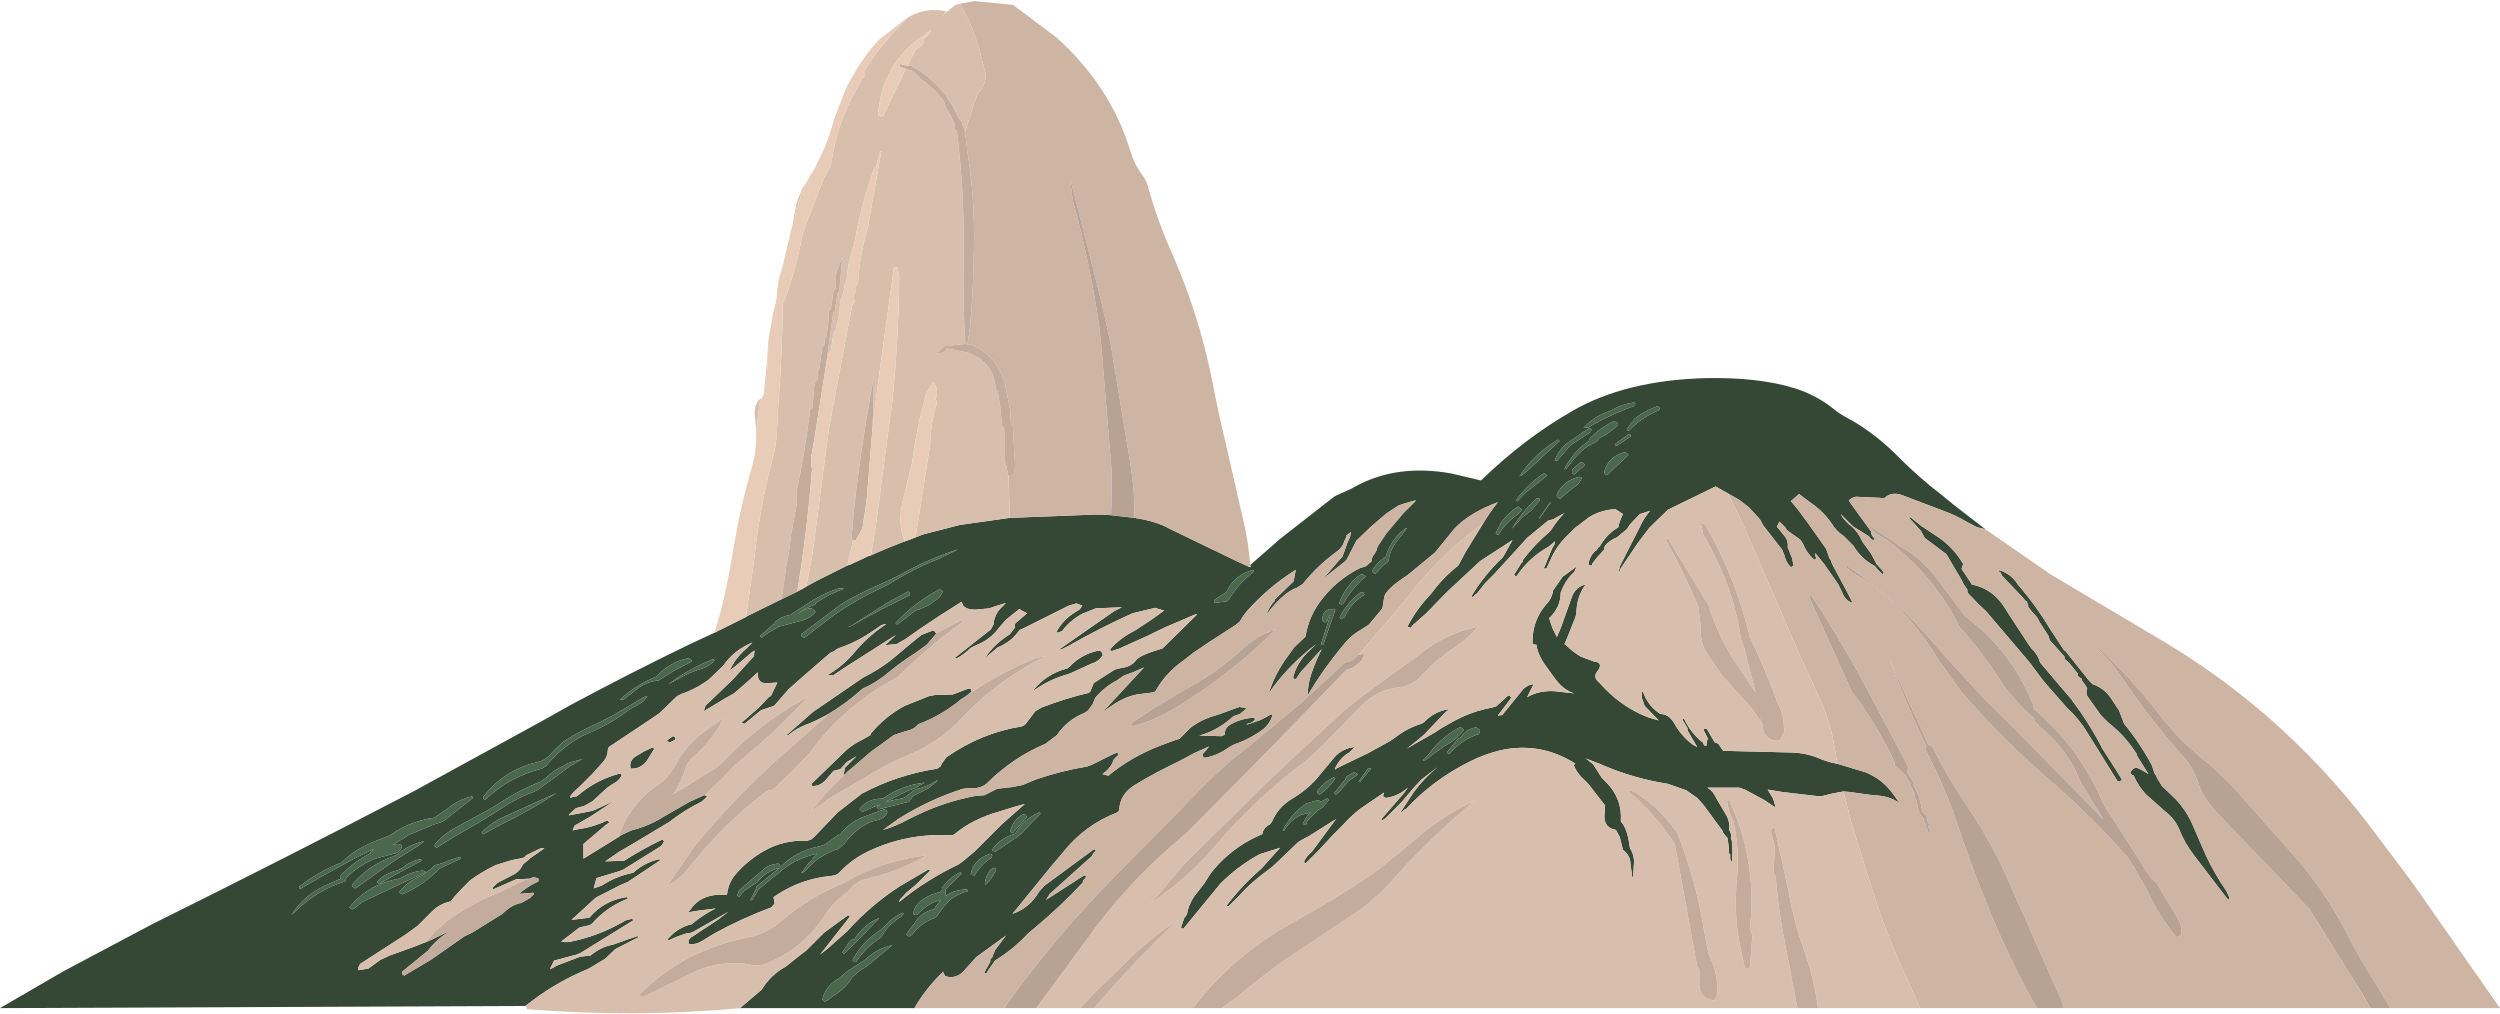
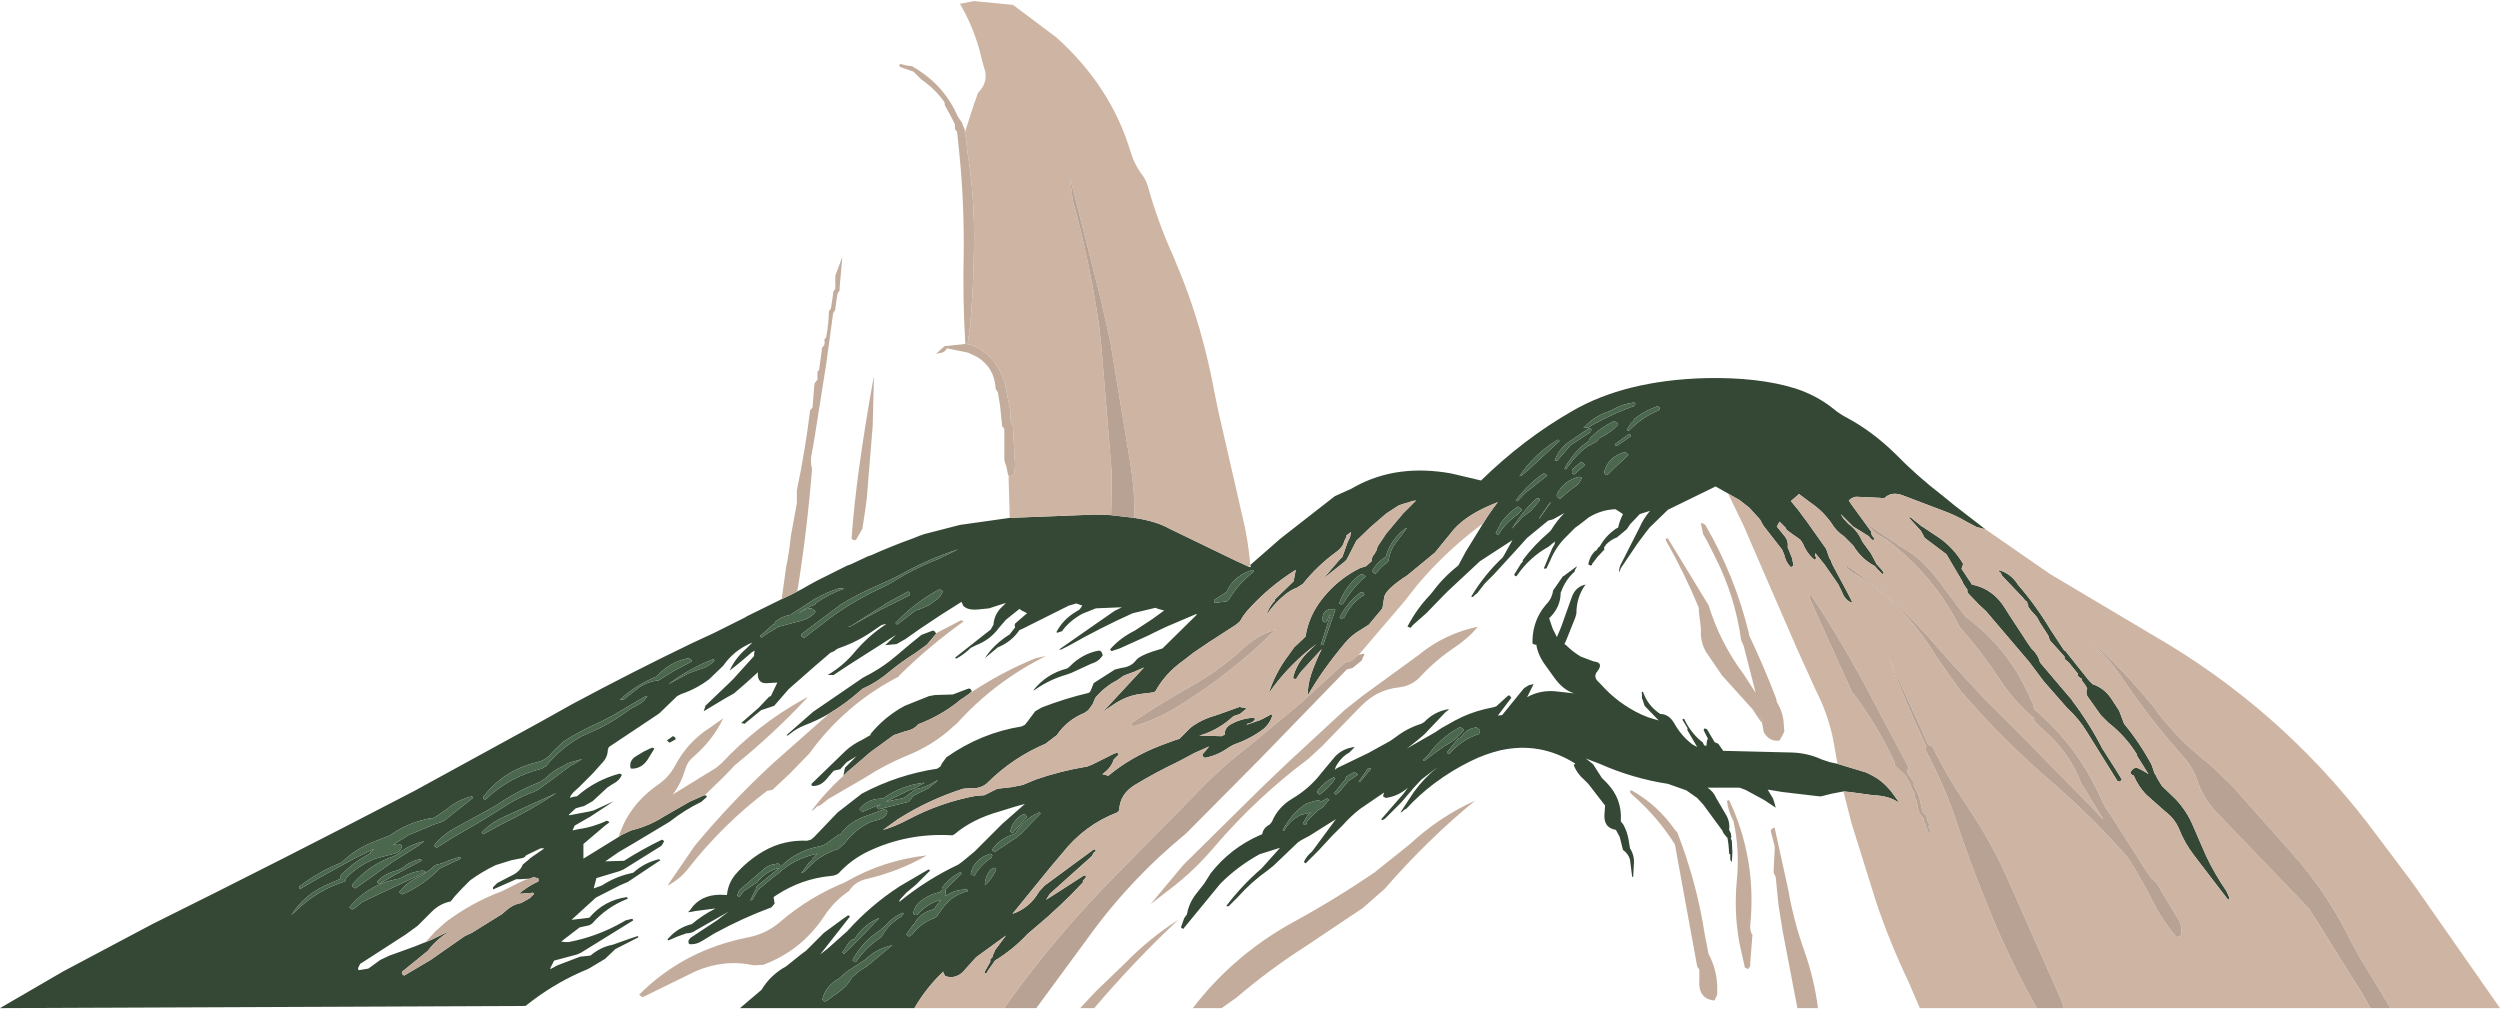
<svg xmlns="http://www.w3.org/2000/svg" height="93.55px" width="230.75px">
  <g transform="matrix(1.0, 0.0, 0.0, 1.0, 115.35, 46.75)">
    <path d="M-0.1 5.55 L0.1 5.6 0.05 5.4 2.85 2.95 7.85 -0.95 8.95 -1.45 Q9.35 -1.6 9.75 -1.85 13.6 -3.95 18.6 -3.05 L21.35 -2.4 Q25.3 -6.25 29.75 -8.8 34.65 -11.65 42.1 -11.85 46.95 -11.95 50.35 -10.9 52.35 -10.25 53.9 -9.0 54.5 -8.5 55.2 -8.15 57.5 -6.9 59.55 -4.9 61.6 -2.8 63.95 -1.0 L65.05 -0.1 67.9 2.1 67.1 1.9 66.15 1.4 Q65.15 0.8 63.9 0.35 L60.35 -1.0 Q59.25 -1.45 58.55 -0.75 L58.15 -0.8 55.95 -0.9 Q55.5 -0.8 55.3 -0.55 L55.6 -0.1 57.35 2.3 57.35 2.35 57.35 2.45 57.45 2.7 57.7 3.0 57.65 3.05 57.5 3.1 57.3 2.95 57.15 2.75 55.7 1.85 55.35 1.5 54.55 0.7 54.75 1.05 55.25 1.6 Q56.1 2.2 56.55 3.25 L57.35 4.35 57.85 5.3 58.3 5.8 58.55 6.15 58.5 6.15 58.4 6.25 57.95 5.8 57.7 5.5 Q56.45 4.85 55.7 3.6 L54.85 2.75 Q54.15 2.3 53.7 1.55 52.9 0.4 51.7 -0.4 L51.5 -0.55 50.7 -1.15 49.95 -0.5 50.65 0.35 51.5 1.5 53.2 3.9 53.5 4.75 53.65 5.0 53.75 5.3 55.25 8.1 55.65 8.9 Q54.95 8.7 54.65 7.85 L54.3 7.15 53.05 5.35 52.2 4.3 52.2 4.35 52.2 4.6 52.25 4.65 52.3 4.75 52.25 4.8 52.2 4.9 52.1 4.9 Q51.4 4.3 51.05 3.4 L50.8 3.05 49.95 2.45 49.55 2.15 49.45 1.95 48.9 1.4 48.65 1.85 49.3 2.65 Q49.75 3.15 49.65 3.75 L50.05 4.75 50.2 5.45 50.1 5.5 50.05 5.55 49.95 5.6 Q49.5 5.2 49.35 4.5 L49.15 4.0 47.4 1.75 47.1 1.2 46.1 0.1 45.2 -0.6 44.15 -1.2 43.0 -1.85 Q41.7 -1.2 38.6 0.3 L36.9 1.95 36.55 2.4 35.8 3.4 34.25 5.7 34.2 5.85 34.1 6.1 Q34.05 5.65 34.35 5.15 L36.0 1.9 Q36.35 1.1 36.95 0.4 L36.0 0.7 35.1 1.65 34.8 2.1 33.9 2.85 Q33.35 3.05 32.9 3.5 L32.7 3.8 32.7 3.85 32.75 3.95 32.1 4.65 31.6 5.3 31.6 5.4 31.45 5.45 31.35 5.4 31.25 5.35 Q31.35 4.7 31.75 4.25 31.85 4.1 32.0 4.05 L32.2 3.75 32.3 3.7 Q32.85 2.7 33.8 2.05 L34.0 1.95 Q34.15 1.3 34.45 0.7 L34.0 0.4 33.75 0.25 Q32.45 0.3 31.3 1.0 L30.4 1.7 30.05 1.95 29.3 2.7 Q28.3 3.65 27.75 4.95 L27.4 5.7 27.25 5.75 27.15 5.7 27.9 3.9 28.15 3.45 28.15 3.35 28.15 3.3 28.2 3.2 27.6 3.7 Q25.8 4.7 24.65 6.4 L24.55 6.45 24.45 6.35 24.4 6.3 25.05 5.25 25.2 5.1 25.2 5.05 25.2 4.95 Q26.25 3.55 27.6 2.4 L27.8 2.2 Q28.35 1.3 29.05 0.6 L28.15 1.1 27.95 1.2 27.55 1.3 25.6 2.9 24.7 3.9 22.55 6.25 21.7 7.1 21.0 8.0 20.8 8.15 20.6 8.35 20.5 8.35 20.45 8.3 Q21.65 6.3 23.35 4.7 L23.5 4.45 24.25 3.1 21.25 5.05 18.3 7.8 17.85 8.25 16.3 9.85 15.05 10.95 14.85 11.2 14.6 11.1 14.55 11.1 Q15.4 9.45 16.7 8.1 L16.9 7.85 Q17.9 6.5 19.25 5.45 L19.95 4.15 21.55 1.55 Q22.15 0.55 22.9 -0.4 20.15 0.65 18.85 2.1 L17.1 4.25 14.55 6.35 Q12.45 7.7 12.4 8.45 L12.25 9.4 11.0 10.9 10.3 11.35 Q9.4 11.85 8.75 12.65 6.7 15.1 5.35 17.45 5.35 16.4 5.7 15.4 6.1 14.25 6.65 13.15 L5.05 14.9 Q4.6 15.35 4.3 15.9 L4.25 15.9 4.15 15.95 4.0 15.8 Q4.3 14.55 5.25 13.55 L6.15 12.7 5.5 13.2 Q3.3 15.0 1.75 17.25 2.35 15.35 3.6 13.7 L4.1 13.0 5.0 12.15 5.15 12.0 Q5.45 10.05 6.75 8.45 8.15 6.7 10.15 5.7 L10.75 5.5 11.25 5.05 Q11.25 4.65 11.5 4.4 L11.7 4.05 11.8 3.7 12.6 2.5 14.15 0.65 14.95 -0.15 15.35 -0.55 14.95 -0.5 14.75 -0.4 14.35 -0.3 13.75 -0.1 12.6 0.65 11.15 1.9 9.85 3.15 8.95 4.9 8.75 5.1 6.8 6.65 8.3 4.9 8.55 4.65 9.05 3.25 9.25 2.85 9.35 2.35 8.9 2.7 8.95 2.75 8.75 3.15 Q8.6 3.75 8.05 4.15 6.25 5.45 4.9 7.15 L4.35 7.5 Q3.8 7.7 3.3 8.1 2.3 8.9 1.55 10.0 1.7 9.45 2.2 8.8 L2.3 8.75 2.3 8.7 2.3 8.6 4.05 6.9 4.25 5.85 Q1.75 7.4 -0.25 9.65 L-0.6 10.1 -0.9 10.6 -1.25 10.9 -3.8 12.55 -5.2 13.5 -6.1 14.2 Q-7.8 15.4 -8.7 17.05 L-8.85 17.15 -10.05 17.3 Q-11.3 17.45 -12.45 18.2 L-13.2 18.7 -13.6 19.0 -9.75 14.85 -10.65 15.25 -11.6 15.6 -11.9 15.8 -12.25 16.05 Q-13.35 16.6 -14.25 17.65 L-14.5 18.25 -14.9 18.8 -15.25 19.05 Q-16.85 19.7 -17.8 21.1 L-18.85 21.9 Q-21.8 23.15 -24.1 25.4 -24.75 26.1 -25.85 26.0 L-26.45 26.05 Q-29.6 27.05 -32.45 28.85 L-33.85 29.85 Q-32.75 29.55 -31.45 28.85 -28.5 27.3 -25.25 26.7 L-24.5 26.65 -23.3 26.05 -21.95 25.9 -20.95 25.7 -19.75 25.2 Q-17.45 24.4 -15.0 24.0 L-14.5 23.8 -12.5 22.8 -12.3 22.75 -12.2 22.75 -12.15 22.8 -12.1 22.9 -12.55 23.35 Q-12.8 24.15 -13.6 24.7 L-13.05 24.85 Q-10.95 23.1 -8.2 22.05 L-6.85 21.55 -6.5 21.45 -5.5 20.45 -5.25 20.25 Q-4.3 19.6 -3.2 19.3 L-2.9 19.2 -0.95 18.5 -0.4 18.6 -0.3 18.65 -0.9 19.15 -1.5 19.35 Q-2.9 20.65 -4.65 21.15 L-4.45 21.15 -2.6 21.2 -2.3 21.05 Q-2.35 20.4 -1.65 20.05 -0.7 19.55 0.35 19.5 L0.45 19.55 0.5 19.6 Q0.35 19.95 -0.2 20.05 L-0.3 20.15 1.0 19.7 1.95 19.2 2.05 19.2 2.1 19.2 Q1.95 19.95 1.25 20.55 0.05 21.45 -1.4 21.95 -1.75 22.1 -2.1 22.35 -3.05 23.0 -4.15 23.2 L-4.35 23.05 -4.35 22.9 -4.35 22.85 -4.2 22.7 -3.75 22.15 -5.1 22.75 -6.6 23.55 Q-8.7 24.55 -10.6 25.7 -12.0 26.55 -12.05 28.05 L-12.25 28.25 Q-15.25 29.4 -17.3 32.0 L-18.4 33.3 -21.9 37.6 Q-20.3 37.05 -19.45 35.55 L-18.95 35.0 -14.4 31.65 -14.3 31.65 -14.25 31.7 -14.2 31.8 -14.45 32.0 -14.5 32.15 -14.55 32.25 -18.45 35.75 -18.8 36.3 -17.7 35.6 -15.3 34.05 -15.2 34.05 -15.15 34.1 -15.1 34.2 -15.35 34.5 -15.4 34.55 -15.4 34.65 -15.4 34.7 Q-17.45 36.9 -19.85 38.9 L-20.5 39.45 Q-21.85 40.9 -23.5 41.9 L-24.2 42.9 -24.3 43.1 -24.4 43.1 -24.5 43.0 -24.05 42.2 -23.95 42.05 -23.95 41.9 -23.95 41.8 -23.75 41.6 -23.65 41.25 -23.6 41.2 -23.55 41.05 -23.55 41.0 -22.5 39.6 -25.25 41.6 -26.2 42.65 Q-27.0 43.7 -28.1 43.35 L-28.3 43.0 -28.25 42.9 Q-29.85 44.4 -30.95 46.3 L-47.05 46.3 -45.05 44.6 Q-44.25 43.25 -42.8 42.45 L-41.3 41.25 -40.95 41.0 -39.3 39.35 -37.6 38.1 -37.1 37.75 -37.0 37.75 -36.9 37.85 -39.65 41.35 -38.95 40.8 -37.15 39.2 Q-35.0 36.8 -32.3 35.05 L-30.85 34.2 -29.65 33.5 -29.55 33.55 -29.5 33.6 -30.8 34.9 -31.7 35.65 -32.3 36.3 -32.35 36.5 Q-29.85 34.45 -26.9 33.05 L-26.55 32.8 -25.4 31.85 -22.85 29.3 -20.75 27.45 -21.65 27.7 -23.1 28.15 Q-25.6 28.85 -27.25 30.25 L-27.45 30.35 Q-31.6 30.1 -35.25 31.85 -36.7 32.55 -37.8 33.7 -38.05 34.05 -38.65 34.1 -41.35 34.35 -43.65 35.85 L-43.95 36.05 -43.85 36.65 -44.15 37.0 Q-46.85 38.0 -49.4 39.4 L-50.55 40.1 Q-51.1 40.45 -51.7 40.4 L-51.8 40.3 -51.8 40.05 -51.65 39.85 -51.6 39.8 -49.1 38.15 -48.65 37.8 -48.1 37.4 -51.1 39.1 Q-51.5 39.4 -52.0 39.4 L-52.85 39.7 -53.65 40.05 -53.75 39.95 -53.6 39.8 Q-52.75 38.85 -51.5 38.55 -50.5 37.7 -49.3 37.1 L-51.25 37.35 -51.45 37.4 -51.85 37.45 -51.65 37.25 -51.4 36.9 Q-50.35 35.7 -48.45 35.85 L-48.25 35.85 Q-48.15 34.8 -47.5 34.0 -46.4 32.7 -44.85 31.8 -43.0 30.75 -40.85 30.85 L-40.5 30.75 -40.2 30.5 -38.05 28.25 -35.8 26.5 Q-32.5 24.75 -28.85 24.2 L-28.55 24.0 -28.4 23.7 -28.0 23.15 Q-24.8 20.9 -21.05 20.3 L-20.75 20.15 -20.55 19.9 -19.8 18.9 -19.2 18.55 Q-17.0 17.7 -14.85 17.2 L-14.7 17.05 -14.4 16.3 -12.45 15.05 -11.85 14.9 Q-10.95 14.8 -10.5 14.2 -10.15 13.7 -8.05 13.1 L-4.85 9.95 -5.0 9.95 -7.7 11.1 -8.85 11.65 -9.35 11.9 -12.0 13.1 -12.3 13.2 -12.45 13.25 -12.75 13.35 -12.85 13.25 -12.9 13.2 Q-12.0 12.15 -10.6 11.45 L-9.0 10.4 -7.9 9.6 -8.45 9.45 -8.7 9.35 -10.8 9.85 Q-13.8 11.2 -16.7 12.85 L-17.4 13.2 -17.45 13.2 -17.6 13.2 -12.5 9.65 -11.8 9.3 -14.2 9.4 -15.45 9.9 Q-16.55 10.5 -17.25 11.4 L-17.3 11.5 -17.75 11.65 -17.85 11.6 Q-17.25 10.45 -16.1 9.75 L-15.7 9.5 -15.45 9.15 -16.0 8.95 -16.7 9.15 -21.0 11.3 -21.25 11.4 Q-22.0 12.5 -23.25 13.0 L-23.85 13.5 -24.45 14.0 Q-23.6 12.7 -22.15 11.8 L-22.0 11.6 -21.65 11.15 -21.7 10.95 -21.65 10.8 -20.55 9.85 -21.05 9.6 -21.25 9.45 -22.5 10.45 -23.15 11.2 Q-23.95 12.3 -25.25 12.8 L-25.75 13.05 Q-26.35 13.65 -27.1 14.05 L-27.2 13.95 -23.9 11.35 -23.65 10.9 Q-23.6 10.1 -23.05 9.45 L-22.5 8.9 -23.45 9.2 -24.05 9.4 -25.05 9.5 Q-26.05 9.6 -26.45 9.15 L-26.6 8.8 -28.5 10.0 -30.45 11.3 -31.8 12.25 -32.6 12.7 -33.65 12.8 -32.65 11.85 -37.2 14.75 -38.4 15.55 -38.95 15.55 Q-37.6 14.75 -36.6 13.6 -35.3 12.0 -33.55 10.85 L-33.65 10.85 -34.0 10.95 -34.8 11.5 Q-36.25 12.5 -37.85 13.05 -38.15 13.15 -38.35 13.35 L-38.7 13.5 -40.1 14.7 -42.55 16.85 -43.55 18.0 -43.9 18.4 -45.1 18.8 -46.5 19.95 -46.6 20.05 -46.9 20.0 -46.9 19.95 -45.35 18.6 -45.3 18.55 -44.35 17.55 -44.2 17.5 -43.6 16.25 -44.45 16.3 Q-45.3 16.4 -45.4 15.65 L-45.4 15.3 -46.5 16.3 -47.6 17.25 -48.4 17.7 -50.4 18.9 -50.35 18.75 -50.25 18.45 -50.25 18.4 -47.95 16.2 -47.65 15.9 -45.75 13.8 -45.75 13.65 -45.7 13.3 -45.95 13.45 -47.0 14.35 -48.0 15.15 Q-47.5 14.0 -46.45 13.1 L-45.95 12.6 -45.9 12.55 Q-47.6 13.25 -48.6 14.7 L-49.9 15.95 Q-51.1 16.85 -52.45 17.3 L-52.85 17.5 -54.45 19.05 -54.65 19.2 -59.15 22.2 -59.25 22.45 Q-59.25 23.15 -59.8 23.7 L-60.65 24.65 -61.9 25.9 -62.4 26.35 -62.65 26.65 -62.75 26.9 -62.45 26.8 -62.1 26.75 Q-60.4 25.25 -58.15 24.65 L-58.05 24.7 -57.95 24.75 Q-58.15 25.3 -58.85 25.65 L-59.3 25.95 -60.65 27.2 -61.45 27.65 -62.2 27.85 -62.85 28.45 -62.8 28.5 -60.95 28.15 -60.55 28.05 -58.7 27.2 -60.9 28.65 -61.0 28.7 -62.3 29.45 -62.4 29.65 -62.5 29.9 -62.05 29.8 Q-60.6 29.6 -59.35 29.0 L-59.2 29.05 -59.1 29.15 -59.5 29.45 -60.5 30.3 -61.5 31.15 -61.5 32.45 -61.5 32.5 -61.25 32.35 -58.25 30.5 -58.05 30.35 -57.1 29.9 Q-55.45 29.5 -54.05 28.6 L-51.7 27.25 -50.35 26.65 -50.3 26.65 -50.15 26.7 -50.1 26.8 -50.55 27.2 -50.6 27.25 Q-52.15 28.0 -53.55 29.1 L-56.8 31.05 -58.25 31.9 -59.55 32.8 -59.45 32.75 -57.75 32.7 Q-56.1 31.65 -54.35 30.8 L-54.25 30.75 -54.15 30.8 -54.05 30.9 -54.25 31.25 -54.35 31.35 -57.8 33.5 -58.15 33.65 -60.3 34.3 -60.55 35.25 -59.85 35.0 -59.75 34.95 Q-58.5 34.15 -57.1 33.85 L-56.9 33.8 Q-55.85 32.85 -54.5 32.55 L-54.4 32.65 -57.4 34.65 -58.1 34.95 -60.35 36.1 -62.6 38.15 -61.7 38.05 -60.95 37.95 Q-59.6 36.35 -57.5 36.05 L-57.45 36.1 -57.4 36.2 Q-59.35 36.95 -60.7 38.5 L-60.95 38.65 -61.85 38.85 -63.55 40.15 -63.25 40.2 -62.85 40.2 Q-60.25 39.7 -57.95 38.4 L-57.6 38.2 -57.0 38.05 -56.95 38.1 -56.9 38.2 -61.75 41.2 -62.1 41.35 -64.15 41.9 -64.2 41.9 -64.55 42.6 -64.55 42.7 -63.9 42.35 -61.8 41.55 -60.85 41.45 Q-59.9 40.65 -58.8 40.45 L-57.25 39.9 -56.5 39.65 -56.4 39.75 -58.55 40.85 -59.5 41.75 -60.75 42.5 -61.1 42.7 Q-63.8 43.8 -66.2 45.6 L-66.85 46.1 -115.35 46.3 -109.5 42.9 -101.3 38.55 Q-89.3 32.6 -77.1 26.25 L-65.5 19.9 -62.55 18.25 Q-56.95 15.25 -51.55 12.65 L-49.4 11.65 -46.5 10.2 -46.45 10.15 -43.2 8.55 -42.25 8.1 -41.2 7.55 -40.95 7.4 -39.95 6.85 -37.15 5.45 -36.85 5.35 -36.1 5.0 -35.25 4.6 -34.95 4.5 Q-33.05 3.65 -31.1 2.95 L-30.85 2.85 -30.35 2.65 -30.3 2.65 -30.2 2.6 -30.05 2.55 -26.75 1.7 -22.15 1.05 -14.45 0.75 -13.7 0.75 -12.8 0.8 -10.65 1.05 -10.35 1.1 Q-8.55 1.4 -7.4 2.05 L-1.3 5.0 -0.1 5.55 M34.95 -4.75 L34.9 -4.85 34.65 -5.0 34.55 -5.0 Q33.15 -4.6 32.75 -3.3 L32.75 -3.15 32.75 -3.05 32.8 -3.0 32.9 -2.9 33.05 -2.95 33.55 -3.45 34.95 -4.75 M35.1 -6.65 L34.95 -6.65 33.7 -5.75 33.7 -5.7 33.8 -5.6 33.9 -5.6 35.2 -6.5 35.15 -6.6 35.1 -6.65 M35.45 -8.05 L35.45 -8.0 35.45 -7.9 35.2 -7.7 34.8 -7.1 34.9 -7.0 35.0 -7.0 Q36.2 -8.25 37.8 -8.9 L37.8 -9.0 37.85 -9.1 37.75 -9.2 37.65 -9.25 Q36.45 -8.85 35.45 -8.05 M35.55 -9.55 L35.45 -9.6 Q34.4 -9.45 33.5 -8.95 L33.2 -8.8 Q31.85 -8.35 30.95 -7.4 L30.8 -7.25 31.25 -7.3 Q33.3 -8.5 35.55 -9.3 L35.55 -9.35 35.6 -9.5 35.55 -9.55 M28.35 -1.15 L28.35 -1.1 28.35 -0.9 28.65 -0.7 28.85 -0.9 29.75 -1.65 Q30.45 -2.05 30.65 -2.65 L30.55 -2.7 30.45 -2.75 Q29.05 -2.45 28.35 -1.15 M26.8 -0.6 L26.75 -0.7 26.7 -0.75 26.5 -0.75 Q25.15 0.45 24.2 2.05 L25.15 1.0 25.95 0.4 26.0 0.35 26.05 0.3 26.8 -0.6 M27.8 -0.4 L27.7 -0.35 26.7 1.1 26.75 1.1 27.8 -0.4 M29.8 -3.45 L29.75 -3.3 29.75 -3.05 29.85 -3.0 29.95 -2.95 30.9 -3.8 30.9 -3.9 30.65 -4.1 30.5 -4.05 29.8 -3.45 M29.05 -3.5 L29.1 -3.45 29.2 -3.45 29.5 -3.85 Q30.25 -4.9 31.3 -5.65 L31.45 -5.65 31.5 -5.7 31.6 -5.8 Q32.0 -5.9 32.25 -6.3 33.3 -6.8 34.0 -7.55 L34.0 -7.65 33.65 -7.9 33.55 -7.85 Q32.35 -7.25 31.45 -6.35 L31.35 -6.2 31.3 -6.05 30.7 -5.6 Q29.7 -4.7 29.05 -3.5 M28.15 -4.2 L28.4 -4.25 29.6 -5.65 31.5 -6.9 31.5 -7.0 31.55 -7.1 31.45 -7.2 31.35 -7.25 29.3 -5.85 Q28.45 -5.15 28.15 -4.2 M24.6 -0.5 L24.75 -0.5 24.95 -0.75 25.65 -1.45 25.75 -1.5 27.45 -2.85 27.35 -2.95 27.15 -3.05 26.9 -2.9 Q25.55 -1.9 24.55 -0.55 L24.6 -0.5 M24.9 -2.8 L25.1 -2.85 25.85 -3.5 28.6 -6.05 28.5 -6.15 28.4 -6.15 28.25 -6.05 Q26.2 -4.75 24.9 -2.8 M-2.1 8.75 L-1.9 8.55 Q-1.0 7.05 0.4 6.0 L0.35 5.9 0.3 5.85 Q-1.4 6.3 -2.15 7.9 L-3.25 8.6 -3.3 8.7 -3.25 8.9 -2.1 8.75 M-13.55 13.7 Q-13.9 14.3 -14.6 14.5 L-16.45 15.35 -16.85 15.5 Q-18.45 15.95 -19.8 16.9 L-20.0 17.0 Q-18.8 15.45 -16.85 14.95 L-16.65 14.8 Q-15.5 13.6 -13.95 13.3 -13.65 13.3 -13.6 13.65 L-13.55 13.7 M-37.5 24.85 L-37.4 24.3 -37.35 24.1 -36.3 23.05 -37.2 23.6 -37.8 24.25 -38.25 24.35 -38.4 24.4 -38.5 24.5 -38.8 24.85 -39.05 25.15 Q-39.6 25.8 -40.3 25.8 L-40.45 25.75 -40.45 25.7 -40.45 25.6 -40.4 25.55 -37.3 22.55 Q-36.65 21.95 -35.8 21.55 L-35.1 21.15 -35.0 21.1 -35.0 21.0 Q-33.7 19.4 -31.85 18.4 L-29.6 17.5 -29.05 17.4 -27.4 17.35 -25.95 16.8 Q-25.75 16.8 -25.7 16.95 L-25.65 17.05 -25.85 17.25 -26.55 17.75 -26.6 17.75 -26.65 17.8 Q-28.2 19.1 -30.1 19.9 L-30.6 20.1 Q-31.0 20.6 -31.8 20.75 L-32.85 21.1 -35.05 22.7 -35.8 23.35 -36.85 24.25 -37.1 24.45 -37.5 24.85 M-28.35 7.85 L-28.4 7.75 -28.65 7.65 Q-30.9 8.85 -32.7 10.75 L-32.65 10.8 -32.55 10.9 -30.9 9.65 Q-30.7 9.5 -30.5 9.5 L-29.6 9.1 -29.2 8.8 Q-28.5 8.4 -28.35 7.85 M-28.75 4.85 L-26.9 3.95 Q-29.7 4.85 -32.25 6.3 L-33.15 6.75 -34.7 7.45 Q-36.3 8.15 -37.75 9.05 L-41.4 11.8 -41.4 11.85 -41.35 12.0 -41.15 12.15 -38.75 10.3 Q-36.35 8.55 -33.65 7.35 L-33.1 7.05 Q-31.05 5.75 -28.75 4.85 M-38.8 19.1 Q-39.9 19.75 -41.1 20.2 -41.85 20.5 -42.45 21.0 L-42.65 21.15 -42.75 21.1 -40.3 18.95 -35.7 15.8 -34.95 15.4 Q-33.7 14.7 -32.65 13.8 L-31.35 12.7 -30.3 11.85 -29.25 11.45 Q-29.05 11.5 -29.0 11.65 L-28.95 11.7 -28.95 11.75 -29.8 12.75 -30.9 13.55 Q-32.1 14.3 -33.2 15.2 -34.35 16.2 -35.7 16.8 L-35.95 17.0 Q-37.3 18.2 -38.8 19.1 M-36.85 11.05 L-37.0 11.05 -37.0 11.1 -36.9 11.1 -35.5 10.3 -34.1 9.55 -31.4 8.2 -31.4 8.1 -31.35 8.0 -31.45 7.9 -31.55 7.85 -33.65 9.0 -33.85 9.15 -36.85 11.05 M-37.5 7.6 L-37.5 7.55 -37.9 7.55 Q-39.05 7.9 -40.15 8.55 L-40.25 8.6 -42.4 10.0 Q-43.2 10.15 -43.75 10.6 L-43.85 10.75 -43.85 10.85 -44.0 10.9 -45.2 11.95 -45.15 12.0 -45.05 12.1 -44.65 11.8 -43.5 11.1 -41.6 10.6 -41.1 10.45 Q-40.45 10.2 -40.1 9.75 L-40.1 9.65 -40.45 9.4 Q-41.0 9.4 -41.45 9.75 L-41.7 9.9 Q-41.0 9.35 -40.1 9.05 L-40.1 8.95 -40.05 8.9 Q-38.85 8.1 -37.5 7.6 M-33.45 28.15 L-33.5 28.05 -33.75 27.95 -35.65 28.65 Q-37.05 29.2 -37.8 30.3 L-37.85 30.3 -37.95 30.3 -38.8 30.9 Q-39.25 31.3 -39.85 31.4 -41.85 31.8 -43.3 33.25 L-43.35 33.3 -43.35 33.2 -43.35 33.05 -43.45 33.0 -43.55 32.95 -44.25 33.1 -44.65 33.3 -47.1 35.4 -47.15 35.5 -47.3 35.9 -47.2 36.0 -47.1 36.0 -47.0 35.9 -46.85 35.7 -46.7 35.5 -45.4 34.65 -45.35 34.55 Q-44.6 33.65 -43.4 33.35 L-45.5 35.05 -45.6 35.35 -46.1 36.35 Q-45.9 36.35 -45.85 36.2 L-45.35 35.35 -43.9 34.15 -43.55 33.9 Q-42.05 32.5 -39.95 32.05 L-39.9 32.05 -40.35 32.5 -40.4 32.55 -40.4 32.65 -40.7 32.9 -41.4 33.85 -41.1 33.7 -40.2 32.8 Q-39.35 32.1 -38.25 31.7 L-37.95 31.6 -37.4 31.1 Q-36.45 29.8 -34.95 29.1 L-34.4 28.95 Q-33.55 28.75 -33.45 28.15 M-23.9 33.5 L-23.95 33.55 Q-24.4 34.15 -24.45 34.85 L-24.35 34.9 Q-23.75 34.3 -23.4 33.5 L-23.45 33.4 -23.5 33.35 Q-23.7 33.35 -23.9 33.5 M-25.35 34.05 L-25.35 33.95 Q-24.75 33.0 -23.8 32.4 L-23.8 32.3 -23.75 32.2 -23.85 32.1 -23.95 32.05 -24.45 32.25 -24.8 32.45 Q-25.65 33.1 -25.75 34.0 L-25.35 34.05 M-26.6 33.9 L-26.65 33.8 -26.7 33.75 Q-27.7 34.25 -28.4 35.2 L-28.4 35.25 -28.4 35.4 -28.5 35.5 -28.6 35.6 Q-29.6 35.8 -30.4 36.45 -31.0 36.95 -31.05 37.6 L-30.9 37.7 -30.7 37.7 Q-29.8 36.65 -28.5 36.3 L-29.15 37.15 -29.25 37.2 Q-30.25 37.45 -30.85 38.3 L-30.9 38.4 -30.9 38.45 -31.1 38.65 -31.7 39.5 -31.45 39.7 -31.15 39.5 Q-30.35 38.45 -29.15 38.0 L-28.9 37.85 -28.4 37.15 Q-27.5 35.85 -26.0 35.5 L-26.05 35.4 -26.1 35.35 Q-27.25 35.35 -28.05 35.95 L-28.1 35.75 -28.05 35.3 -26.6 33.9 M-29.65 26.0 L-28.8 25.3 -28.9 25.3 Q-29.8 25.9 -30.85 26.1 L-31.65 26.7 Q-31.85 26.9 -32.15 26.95 L-33.6 27.25 -31.45 26.2 -31.0 26.05 -30.0 25.5 -30.1 25.5 Q-32.15 25.75 -33.85 26.95 L-34.45 27.0 Q-35.4 27.15 -36.0 27.9 L-35.95 28.1 -35.65 28.15 -34.5 27.65 -34.05 27.5 -34.45 27.75 -34.25 27.95 -31.45 27.25 -31.4 27.15 -31.05 26.7 -29.65 26.0 M-21.45 30.5 L-21.05 30.15 -19.3 28.35 -19.4 28.25 -19.5 28.25 -19.55 28.3 Q-20.9 28.9 -21.65 30.2 -23.05 30.6 -23.8 31.7 L-23.55 31.9 -21.45 30.5 M-20.6 28.6 Q-20.65 28.45 -20.85 28.4 L-20.95 28.45 -21.0 28.45 -21.15 28.55 Q-21.95 29.15 -22.1 30.0 L-22.05 30.05 -21.95 30.15 -21.85 30.1 -21.8 30.1 -21.8 30.05 -20.6 28.7 -20.6 28.6 M-34.75 41.95 L-33.0 40.5 Q-34.4 40.8 -35.4 41.75 L-35.6 41.9 -37.15 42.9 -37.9 43.55 Q-39.15 44.25 -39.45 45.5 -39.3 45.8 -39.0 45.6 L-38.35 45.1 Q-37.25 44.45 -36.7 43.45 L-36.0 42.85 -35.35 42.45 -34.75 41.95 M-34.2 38.0 L-34.25 38.0 Q-35.65 38.6 -36.5 39.95 L-36.75 40.0 -37.0 40.25 -37.6 41.15 -37.45 41.3 -36.0 39.85 -35.5 39.35 -34.2 38.0 M-31.9 37.55 L-32.05 37.5 Q-32.95 37.9 -33.6 38.65 L-34.1 39.1 Q-35.75 40.15 -36.65 41.85 L-36.65 41.9 -36.45 42.05 -36.35 42.05 Q-35.45 40.7 -34.15 39.85 L-33.95 39.65 Q-33.3 38.5 -32.15 37.85 L-32.1 37.75 -31.9 37.55 M54.8 26.3 L53.75 26.5 53.55 26.55 52.75 26.75 52.55 26.75 49.15 26.35 47.95 26.15 47.8 26.15 47.85 26.2 48.3 26.95 48.4 27.25 48.55 27.8 47.5 27.1 45.75 26.15 45.2 25.95 44.15 25.95 42.25 25.95 Q42.8 26.3 43.05 26.9 L43.9 28.35 Q44.35 29.05 44.25 29.85 L44.4 30.15 44.45 30.45 44.45 30.55 44.4 30.6 44.45 30.75 44.5 30.85 44.55 31.95 44.5 32.8 Q44.35 32.7 44.35 32.45 L44.35 32.2 44.35 32.1 44.25 32.05 44.2 31.3 44.1 30.6 43.8 30.25 43.7 30.1 43.65 30.0 43.65 29.95 41.85 27.5 41.3 26.9 40.3 26.2 38.6 25.6 Q35.35 25.1 32.3 23.75 L31.0 23.25 31.15 23.35 31.7 23.8 32.5 25.05 32.95 25.5 Q34.4 27.0 34.25 29.05 L34.35 29.2 34.45 29.3 Q34.8 29.9 34.95 30.65 L35.1 31.55 Q35.55 32.25 35.45 33.1 L35.4 34.1 35.4 34.15 35.3 34.2 35.1 32.6 Q34.95 32.05 34.45 31.7 L34.15 30.5 33.8 29.85 Q32.6 29.65 32.75 28.3 L32.8 27.6 31.25 25.6 30.9 25.25 Q30.2 24.65 29.9 23.85 L30.05 23.75 30.0 23.7 Q26.8 21.7 23.15 22.5 21.7 22.85 20.4 23.5 18.65 24.35 17.05 25.55 15.65 26.6 14.45 27.9 L14.35 27.95 14.25 28.0 14.1 28.15 13.9 28.25 15.15 26.35 Q16.1 25.05 17.35 24.05 L15.85 25.2 15.15 25.95 14.0 27.3 12.5 28.8 12.25 28.95 12.15 28.9 12.15 28.85 14.2 26.5 14.6 25.95 Q13.7 26.75 12.55 26.9 L12.3 26.75 12.4 26.4 10.2 27.9 Q9.3 28.6 8.6 29.4 L7.6 30.4 6.4 31.7 5.15 32.95 5.0 32.8 Q5.25 32.25 5.75 31.85 L7.85 29.0 8.0 28.85 7.65 29.05 5.5 30.4 4.75 30.8 4.45 31.0 2.2 33.15 1.7 33.55 Q0.15 34.65 -1.1 36.05 L-1.95 36.9 -2.1 36.9 -2.15 36.85 Q-0.7 34.95 1.1 33.4 L2.8 31.5 0.9 32.1 Q-1.1 33.2 -2.7 34.8 L-6.15 39.0 -6.35 38.85 -6.05 38.0 -5.8 37.65 Q-5.65 36.75 -5.1 35.95 L-4.2 34.8 -3.6 33.85 Q-1.8 31.55 0.9 30.35 L1.15 30.25 Q1.25 29.65 1.85 29.35 L2.05 29.1 Q2.6 27.75 3.95 26.95 5.55 26.0 6.65 24.55 L6.9 24.25 7.9 23.05 Q8.65 22.3 9.7 22.2 L9.2 22.7 Q8.55 23.05 8.1 23.75 L7.95 24.0 7.85 24.3 8.05 24.15 10.95 22.75 12.95 21.65 13.45 21.3 Q14.55 20.45 15.85 20.05 L16.1 19.9 Q17.05 18.9 18.4 18.7 L18.25 18.85 18.1 18.95 16.1 21.05 15.45 21.6 14.5 22.35 15.0 22.05 17.1 20.85 17.7 20.45 18.95 19.75 Q20.25 19.05 21.7 18.7 L22.4 18.55 22.75 18.45 23.85 17.45 23.9 17.45 24.0 17.45 24.1 17.6 24.15 17.65 22.9 19.3 23.3 19.25 25.25 16.85 25.35 16.75 25.75 16.5 26.15 16.4 26.2 16.4 25.6 17.6 Q26.75 16.95 28.15 17.05 L29.95 17.25 Q28.95 16.95 28.15 15.85 L27.25 14.6 Q26.6 13.7 26.45 12.75 L26.3 12.75 26.1 12.65 Q26.05 10.9 27.0 9.5 L27.35 9.05 Q27.9 8.5 28.0 7.75 L28.9 6.45 29.0 6.4 30.15 5.55 30.2 5.55 30.0 5.9 30.0 6.0 Q29.15 6.75 28.75 7.85 L28.7 7.95 Q28.7 9.3 27.65 10.3 L27.65 10.35 27.75 10.65 27.95 11.25 28.35 12.05 28.65 11.35 28.75 11.1 29.75 8.3 Q30.1 7.4 31.0 7.2 30.15 8.35 30.15 9.9 L30.05 10.25 29.25 12.25 29.05 12.7 29.2 12.8 Q29.8 13.4 30.55 13.85 L31.75 14.3 Q32.7 14.4 32.1 15.2 31.7 15.65 32.1 16.1 L32.4 16.4 Q34.0 18.2 36.15 19.2 L36.75 19.45 37.75 19.75 36.45 18.4 36.25 17.8 36.2 17.7 36.2 17.25 36.15 17.2 36.25 17.1 36.3 17.1 Q36.7 18.3 37.75 19.05 L37.9 19.15 Q38.65 19.15 39.15 19.95 39.8 21.15 40.85 21.95 L41.2 22.15 41.3 22.2 40.4 20.65 40.4 20.45 39.95 19.7 39.95 19.65 40.0 19.6 40.1 19.6 Q40.65 20.8 41.65 21.65 L41.8 21.75 41.95 22.05 42.0 22.05 42.15 22.1 42.2 21.65 42.25 21.5 42.3 21.45 41.9 20.65 41.9 20.6 41.95 20.5 42.05 20.5 42.2 20.55 42.85 21.65 42.9 21.75 43.25 21.9 43.7 22.55 49.75 22.7 Q51.4 22.7 52.8 23.35 L53.55 23.6 54.25 23.75 56.9 24.55 57.4 24.8 Q58.6 25.4 59.5 26.7 L60.0 27.4 Q59.1 26.7 57.55 26.65 L55.35 26.35 54.8 26.3 M-58.8 19.3 L-59.95 19.9 Q-61.7 20.65 -63.35 21.7 L-64.3 22.6 Q-64.9 23.4 -65.75 23.6 -68.8 24.3 -70.7 26.75 L-70.75 26.8 -70.75 26.95 -70.7 27.0 -70.55 27.05 Q-68.35 24.95 -65.35 24.2 L-64.95 23.95 Q-63.55 22.25 -61.65 21.2 L-60.75 20.8 Q-58.9 20.0 -57.2 18.7 L-56.55 18.35 Q-55.85 18.0 -55.6 17.5 L-55.75 17.5 -58.8 19.3 M-51.5 14.3 L-51.5 14.2 -51.75 14.0 -51.85 14.0 Q-53.6 14.4 -54.75 15.7 L-55.0 15.8 Q-56.75 16.55 -58.15 17.85 L-57.75 17.8 -56.5 16.8 Q-55.6 16.15 -54.55 16.05 L-53.2 15.2 -51.5 14.3 M-51.8 15.4 L-50.85 15.05 Q-49.9 14.8 -49.4 14.2 L-49.45 14.15 -49.55 14.1 Q-51.8 15.0 -53.65 16.4 L-51.8 15.4 M-57.15 24.15 Q-57.3 23.45 -56.65 23.05 L-55.9 22.6 -55.15 22.25 -55.05 22.3 -54.95 22.35 -55.6 23.4 Q-56.15 24.2 -57.05 24.2 L-57.15 24.15 M-53.0 21.5 L-53.55 21.8 -53.8 21.6 -53.25 21.2 Q-53.05 21.25 -53.0 21.4 L-53.0 21.5 M-70.75 30.25 L-70.0 29.85 -69.1 29.35 Q-66.4 28.05 -64.0 26.45 L-68.85 28.65 Q-70.05 29.2 -70.9 30.1 L-70.75 30.25 M-62.95 23.7 L-63.45 24.0 Q-64.35 24.4 -64.95 25.05 L-65.45 25.4 Q-67.6 26.25 -69.5 27.55 L-70.2 27.95 -73.4 29.7 Q-74.55 30.35 -75.3 31.3 L-75.25 31.35 -75.05 31.5 -73.55 30.55 Q-71.05 29.15 -68.65 27.6 -67.65 26.95 -66.5 26.5 -65.7 26.25 -65.1 25.7 L-64.6 25.35 -62.65 23.9 -62.45 23.8 -61.6 23.3 -62.95 23.7 M-66.45 34.35 L-67.35 34.4 -67.7 34.4 -69.85 35.35 -69.85 35.3 -69.85 35.15 -69.45 34.75 -68.1 34.05 Q-67.35 33.7 -67.1 33.05 L-66.5 32.55 -66.4 32.45 -65.1 31.55 -65.15 31.55 -65.45 31.55 -66.8 32.2 Q-66.9 32.4 -67.15 32.45 L-68.15 32.65 -69.6 33.1 Q-70.85 33.7 -71.95 34.5 L-72.65 35.2 -73.35 35.95 -73.75 36.45 Q-74.75 36.65 -75.5 37.4 L-76.8 38.7 -77.9 39.5 -82.0 42.15 -82.1 42.2 -82.3 42.6 -82.3 42.65 -82.25 42.8 -81.35 42.65 -80.25 41.85 -79.4 41.45 -78.7 41.2 -77.05 40.6 -75.55 40.0 -74.0 39.25 -74.0 39.3 Q-75.1 40.0 -75.85 41.0 L-78.25 42.95 -78.25 43.0 -78.25 43.15 -78.05 43.3 -75.6 41.85 -74.1 40.8 -72.45 39.65 -71.8 39.35 -69.15 37.7 -69.05 37.65 -68.65 37.3 -68.4 37.1 Q-68.0 36.8 -67.5 36.65 L-67.25 36.6 -66.45 36.15 -66.05 35.75 -66.15 35.65 -67.45 35.75 Q-66.65 35.05 -65.65 34.6 L-65.65 34.5 -65.65 34.35 -65.75 34.3 -66.15 34.2 -66.2 34.25 -66.45 34.35 M-78.25 35.8 L-77.85 35.65 Q-76.05 34.75 -74.75 33.4 L-72.8 32.5 -72.85 32.4 -72.9 32.35 Q-73.7 32.55 -74.45 32.9 L-74.8 33.0 Q-75.25 33.05 -75.5 33.4 L-76.4 34.05 Q-77.7 34.55 -78.5 35.6 L-78.25 35.8 M-79.45 33.05 L-79.1 32.8 -76.8 31.35 -76.2 30.9 Q-77.6 31.2 -78.65 32.1 L-79.05 32.3 Q-81.25 33.05 -82.8 34.85 L-82.85 34.9 -82.85 35.05 -82.8 35.1 Q-82.65 35.2 -82.55 35.25 L-79.45 33.05 M-76.5 32.55 Q-77.45 32.7 -78.2 33.35 L-78.7 33.6 Q-79.85 33.85 -80.55 34.65 L-80.35 34.85 -79.5 34.35 -78.9 34.0 -76.45 32.7 -76.45 32.65 -76.5 32.55 M-76.1 33.7 L-76.35 33.6 Q-77.3 33.7 -78.2 34.2 L-78.5 34.35 Q-81.35 34.85 -83.1 37.0 L-83.05 37.05 -82.85 37.2 -82.65 37.1 -81.9 36.5 -79.9 35.55 -76.05 33.75 -76.1 33.7 M-71.7 26.9 L-71.75 26.8 -71.8 26.75 Q-72.8 27.0 -73.7 27.6 L-74.05 27.9 -75.15 28.65 -75.3 28.7 -75.35 28.75 -75.95 28.95 -75.4 28.75 -75.5 28.75 Q-77.7 29.15 -79.35 30.35 L-80.75 30.9 Q-82.55 31.6 -83.8 32.85 -85.95 33.7 -87.75 35.1 L-87.7 35.25 -87.65 35.3 -85.85 34.25 -82.75 32.55 -80.95 31.65 -80.85 31.65 -81.1 31.85 -81.15 31.9 -81.15 32.0 Q-82.7 32.8 -83.9 34.05 L-83.9 34.2 -83.9 34.35 -84.8 34.75 Q-87.2 35.7 -88.45 37.7 L-87.95 37.25 Q-86.05 35.4 -83.5 34.6 L-83.45 34.45 -83.4 34.3 Q-82.25 33.1 -80.7 32.5 L-79.2 32.1 Q-78.35 31.95 -78.25 31.35 L-78.3 31.25 -78.55 31.15 -78.75 31.15 -79.35 31.3 -79.1 31.25 -77.6 30.3 -77.45 30.25 -75.3 29.35 -74.85 29.2 Q-74.4 29.1 -74.1 28.8 L-71.7 26.9 M81.9 23.0 L81.9 22.9 Q80.85 21.2 79.25 19.95 L78.55 19.25 77.45 17.7 Q77.1 17.3 77.3 16.8 L77.1 16.45 76.8 16.05 76.8 16.0 76.8 15.9 76.7 15.85 76.5 15.7 76.45 15.65 76.45 15.55 76.45 15.45 75.6 14.4 75.25 14.1 75.25 14.0 75.2 13.95 75.2 13.85 73.85 12.35 73.7 11.9 72.95 10.75 72.65 10.2 72.15 9.65 71.85 9.25 71.85 9.1 71.75 8.85 71.75 8.8 71.55 8.65 71.4 8.45 69.45 6.4 69.3 6.1 69.15 6.0 69.1 5.9 69.15 5.9 69.25 5.9 Q70.2 6.2 70.8 7.05 L70.85 7.15 Q72.55 9.1 73.9 11.35 L75.15 13.25 75.3 13.35 77.45 16.05 77.8 16.4 Q78.85 16.75 79.5 17.7 L80.25 18.85 80.7 20.05 Q82.15 21.8 83.25 23.85 L83.5 24.6 83.65 24.85 83.8 25.15 84.2 25.8 85.45 27.0 Q86.5 28.1 87.1 29.55 L88.25 32.2 Q89.05 33.9 90.15 35.5 L90.4 36.05 90.4 36.15 90.4 36.25 90.3 36.3 87.2 32.25 Q86.3 31.1 85.75 29.7 85.35 28.8 84.5 28.15 L82.7 26.55 Q82.0 25.8 81.6 24.85 L81.55 24.8 81.4 24.75 81.35 24.7 81.3 24.6 81.3 24.5 81.5 24.25 81.75 24.1 81.85 24.1 Q82.45 24.35 82.95 24.7 L82.3 23.65 81.95 23.1 81.9 23.0 M62.15 1.9 L63.65 2.9 Q65.0 3.85 65.85 5.3 L65.75 5.6 65.7 5.75 66.6 7.1 66.65 7.2 Q68.65 7.6 69.75 9.45 L70.1 10.0 71.8 12.6 72.15 13.1 Q72.75 13.65 72.95 14.4 L75.75 17.7 75.85 17.8 75.9 17.9 Q77.5 20.0 78.7 22.35 L79.85 24.15 80.5 25.2 80.4 25.3 80.35 25.4 80.1 25.35 77.3 20.85 Q76.55 19.6 75.45 18.6 L73.3 16.15 71.95 14.35 67.95 9.65 67.3 9.05 66.3 8.0 Q66.2 7.85 66.25 7.7 L65.85 7.1 65.8 6.95 64.3 4.4 62.7 3.2 62.3 2.9 61.95 2.25 60.95 1.15 60.85 1.05 60.9 1.0 61.0 1.0 62.05 1.85 62.15 1.9 M10.6 6.35 L10.35 6.25 10.1 6.35 Q8.8 7.4 8.25 8.95 L8.35 9.0 8.45 9.05 8.55 9.0 8.6 9.0 8.7 8.85 Q9.5 7.5 10.7 6.45 L10.6 6.35 M10.5 7.95 L10.35 7.9 10.2 7.95 Q9.0 8.85 8.3 10.25 L8.35 10.3 8.45 10.4 8.8 10.2 8.8 10.1 Q9.45 8.8 10.6 8.15 L10.55 8.1 10.5 7.95 M14.5 2.0 L14.4 2.0 Q13.0 3.05 12.55 4.65 11.8 5.1 11.35 5.85 L11.35 5.9 11.35 6.05 11.55 6.2 11.65 6.15 11.7 6.15 Q12.1 5.55 12.65 5.2 L12.8 5.05 Q12.95 3.9 13.75 3.0 L14.5 2.0 M21.15 21.0 L21.2 20.9 21.25 20.75 21.25 20.65 20.95 20.4 20.85 20.4 Q19.95 20.55 19.5 21.3 L19.2 21.45 18.2 22.7 18.25 22.75 18.35 22.85 18.45 22.8 Q19.6 21.5 21.15 21.0 M25.1 0.25 L24.75 0.0 Q23.85 0.6 23.15 1.55 L23.1 1.7 22.7 2.45 22.75 2.5 22.85 2.6 23.0 2.55 23.05 2.45 Q23.65 1.5 24.65 0.8 L25.1 0.35 25.1 0.25 M7.45 10.0 L6.55 12.8 6.8 12.75 6.8 12.7 7.9 9.55 7.8 9.45 7.75 9.45 7.6 9.55 7.65 9.55 7.55 9.5 7.45 9.45 Q6.6 9.65 6.75 10.6 L6.95 10.7 7.05 10.65 7.1 10.65 7.2 10.45 Q7.25 10.15 7.45 10.0 M5.95 27.2 L5.25 27.4 Q3.8 28.35 3.05 29.9 L3.15 29.95 Q3.7 28.95 4.75 28.45 L5.0 28.4 5.6 28.25 5.6 28.3 Q5.45 28.35 5.35 28.5 L4.9 29.25 4.95 29.3 5.05 29.4 5.2 29.35 5.3 29.05 5.85 28.45 6.1 28.25 Q6.35 27.95 6.7 27.8 L7.35 27.05 7.25 27.0 7.15 26.95 6.65 27.2 6.7 27.3 6.35 27.1 5.95 27.2 M7.9 25.1 L7.85 25.05 7.75 25.0 Q6.9 25.4 6.25 26.25 L6.25 26.3 6.25 26.45 6.45 26.6 Q7.35 25.95 7.9 25.1 M19.45 20.35 L19.35 20.4 Q17.6 21.35 16.5 22.9 L16.0 23.4 16.1 23.5 16.8 22.95 18.0 22.1 Q19.05 21.55 19.75 20.65 L19.7 20.55 19.45 20.35 M11.2 24.2 L11.1 24.15 10.95 24.15 10.9 24.2 10.05 25.4 10.15 25.45 11.2 24.2 M9.95 24.7 L9.65 24.5 8.9 24.95 8.85 25.1 8.85 25.2 8.6 25.45 7.8 26.45 7.85 26.5 7.95 26.6 8.3 26.3 9.1 25.35 10.0 24.75 9.95 24.7" fill="#354836" fill-rule="evenodd" stroke="none" />
    <path d="M-0.1 5.55 L-1.3 5.0 -7.4 2.05 Q-8.55 1.4 -10.35 1.1 L-10.65 1.05 Q-10.6 -1.25 -10.95 -3.55 L-12.85 -15.1 -13.7 -18.95 -16.6 -30.4 -16.35 -28.35 Q-14.75 -22.55 -13.9 -16.65 L-13.7 -14.85 -12.75 -3.3 -12.75 -0.75 -12.8 0.8 -13.7 0.75 -14.45 0.75 -22.15 1.05 -22.25 -2.35 -22.25 -2.85 -22.05 -2.8 -21.85 -2.95 -21.75 -3.05 Q-21.6 -3.75 -21.7 -4.4 L-21.85 -7.4 -21.95 -7.55 -22.05 -7.7 -22.1 -8.9 -22.65 -11.6 -22.75 -11.75 Q-23.35 -13.6 -25.0 -14.6 L-25.75 -14.95 -26.05 -14.95 -25.8 -16.65 Q-25.5 -20.2 -25.45 -23.85 -25.35 -28.55 -26.1 -33.0 L-26.1 -33.15 -26.2 -34.05 -26.3 -34.5 -25.45 -37.15 -25.3 -37.55 -25.1 -38.15 -24.8 -38.5 Q-24.1 -39.45 -24.55 -40.6 L-24.8 -41.55 -25.0 -42.35 Q-25.7 -44.65 -26.75 -46.4 L-25.45 -46.65 -21.85 -46.3 -17.85 -43.3 Q-12.85 -38.8 -11.05 -32.9 -10.65 -31.55 -9.95 -30.65 -9.6 -30.2 -9.4 -29.55 -8.5 -26.3 -7.1 -23.2 L-6.6 -22.0 Q-4.35 -16.6 -3.2 -10.25 L-2.9 -8.8 -0.7 0.8 Q-0.15 3.0 0.05 5.4 L-0.1 5.55 M-30.95 46.3 Q-29.85 44.4 -28.25 42.9 L-28.3 43.0 -28.1 43.35 Q-27.0 43.7 -26.2 42.65 L-25.25 41.6 -22.5 39.6 -23.55 41.0 -23.55 41.05 -23.6 41.2 -23.65 41.25 -23.75 41.6 -23.95 41.8 -23.95 41.9 -23.95 42.05 -24.05 42.2 -24.5 43.0 -24.4 43.1 -24.3 43.1 -24.2 42.9 -23.5 41.9 Q-21.85 40.9 -20.5 39.45 L-19.85 38.9 Q-17.45 36.9 -15.4 34.7 L-15.4 34.65 -15.4 34.55 -15.35 34.5 -15.1 34.2 -15.15 34.1 -15.2 34.05 -15.3 34.05 -17.7 35.6 -18.8 36.3 -18.45 35.75 -14.55 32.25 -14.5 32.15 -14.45 32.0 -14.2 31.8 -14.25 31.7 -14.3 31.65 -14.4 31.65 -18.95 35.0 -19.45 35.55 Q-20.3 37.05 -21.9 37.6 L-18.4 33.3 -17.3 32.0 Q-15.25 29.4 -12.25 28.25 L-12.05 28.05 Q-12.0 26.55 -10.6 25.7 -8.7 24.55 -6.6 23.55 L-5.1 22.75 -3.75 22.15 -4.2 22.7 -4.35 22.85 -4.35 22.9 -4.35 23.05 -4.15 23.2 Q-3.05 23.0 -2.1 22.35 -1.75 22.1 -1.4 21.95 0.05 21.45 1.25 20.55 1.95 19.95 2.1 19.2 L2.05 19.2 1.95 19.2 1.0 19.7 -0.3 20.15 -0.2 20.05 Q0.35 19.95 0.5 19.6 L0.45 19.55 0.35 19.5 Q-0.7 19.55 -1.65 20.05 -2.35 20.4 -2.3 21.05 L-2.6 21.2 -4.45 21.15 -4.65 21.15 Q-2.9 20.65 -1.5 19.35 L-0.9 19.15 -0.3 18.65 -0.4 18.6 -0.95 18.5 -2.9 19.2 -3.2 19.3 Q-4.3 19.6 -5.25 20.25 L-5.5 20.45 -6.5 21.45 -6.85 21.55 -8.2 22.05 Q-10.95 23.1 -13.05 24.85 L-13.6 24.7 Q-12.8 24.15 -12.55 23.35 L-12.1 22.9 -12.15 22.8 -12.2 22.75 -12.3 22.75 -12.5 22.8 -14.5 23.8 -15.0 24.0 Q-17.45 24.4 -19.75 25.2 L-20.95 25.7 -21.95 25.9 -23.3 26.05 -24.5 26.65 -25.25 26.7 Q-28.5 27.3 -31.45 28.85 -32.75 29.55 -33.85 29.85 L-32.45 28.85 Q-29.6 27.05 -26.45 26.05 L-25.85 26.0 Q-24.75 26.1 -24.1 25.4 -21.8 23.15 -18.85 21.9 L-17.8 21.1 Q-16.85 19.7 -15.25 19.05 L-14.9 18.8 -14.5 18.25 -14.25 17.65 Q-13.35 16.6 -12.25 16.05 L-11.9 15.8 -11.6 15.6 -10.65 15.25 -9.75 14.85 -13.6 19.0 -13.2 18.7 -12.45 18.2 Q-11.3 17.45 -10.05 17.3 L-8.85 17.15 -8.7 17.05 Q-7.8 15.4 -6.1 14.2 L-5.2 13.5 -3.8 12.55 -1.25 10.9 -0.9 10.6 -0.6 10.1 -0.25 9.65 Q1.75 7.4 4.25 5.85 L4.05 6.9 2.3 8.6 2.3 8.7 2.3 8.75 2.2 8.8 Q1.7 9.45 1.55 10.0 2.3 8.9 3.3 8.1 3.8 7.7 4.35 7.5 L4.9 7.15 Q6.25 5.45 8.05 4.15 8.6 3.75 8.75 3.15 L8.95 2.75 8.9 2.7 9.35 2.35 9.25 2.85 9.05 3.25 8.55 4.65 8.3 4.9 6.8 6.65 8.75 5.1 8.95 4.9 9.85 3.15 11.15 1.9 12.6 0.65 13.75 -0.1 14.35 -0.3 14.75 -0.4 14.95 -0.5 15.35 -0.55 14.95 -0.15 14.15 0.65 12.6 2.5 11.8 3.7 11.7 4.05 11.5 4.4 Q11.25 4.65 11.25 5.05 L10.75 5.5 10.15 5.7 Q8.15 6.7 6.75 8.45 5.45 10.05 5.15 12.0 L5.0 12.15 4.1 13.0 3.6 13.7 Q2.35 15.35 1.75 17.25 3.3 15.0 5.5 13.2 L6.15 12.7 5.25 13.55 Q4.3 14.55 4.0 15.8 L4.15 15.95 4.25 15.9 4.3 15.9 Q4.6 15.35 5.05 14.9 L6.65 13.15 Q6.1 14.25 5.7 15.4 5.35 16.4 5.35 17.45 6.7 15.1 8.75 12.65 9.4 11.85 10.3 11.35 L11.0 10.9 12.25 9.4 12.4 8.45 Q12.45 7.7 14.55 6.35 L17.1 4.25 18.85 2.1 Q20.15 0.65 22.9 -0.4 22.15 0.55 21.55 1.55 L21.15 1.85 Q18.05 4.2 15.5 7.2 L14.2 8.85 10.05 13.7 10.0 13.7 9.4 14.25 8.8 14.4 4.65 18.2 -0.05 22.1 Q-2.75 24.15 -5.05 26.6 L-13.4 35.1 -14.25 36.0 -15.95 37.85 Q-19.5 41.85 -22.6 46.2 L-22.65 46.3 -30.95 46.3 M44.15 -1.2 L45.2 -0.6 46.1 0.1 47.1 1.2 47.4 1.75 49.15 4.0 49.35 4.5 Q49.5 5.2 49.95 5.6 L50.05 5.55 50.1 5.5 50.2 5.45 50.05 4.75 49.65 3.75 Q49.75 3.15 49.3 2.65 L48.65 1.85 48.9 1.4 49.45 1.95 49.55 2.15 49.95 2.45 50.8 3.05 51.05 3.4 Q51.4 4.3 52.1 4.9 L52.2 4.9 52.25 4.8 52.3 4.75 52.25 4.65 52.2 4.6 52.2 4.35 52.2 4.3 53.05 5.35 54.3 7.15 54.65 7.85 Q54.95 8.7 55.65 8.9 L55.25 8.1 53.75 5.3 53.65 5.0 53.5 4.75 53.2 3.9 51.5 1.5 50.65 0.35 49.95 -0.5 50.7 -1.15 51.5 -0.55 51.7 -0.4 Q52.9 0.4 53.7 1.55 54.15 2.3 54.85 2.75 L55.7 3.6 Q56.45 4.85 57.7 5.5 L57.95 5.8 58.4 6.25 58.5 6.15 58.55 6.15 58.3 5.8 57.85 5.3 57.35 4.35 56.55 3.25 Q56.1 2.2 55.25 1.6 L54.75 1.05 54.55 0.7 55.35 1.5 55.7 1.85 57.15 2.75 57.3 2.95 57.5 3.1 57.65 3.05 57.7 3.0 57.45 2.7 57.35 2.45 57.35 2.35 57.35 2.3 55.6 -0.1 55.3 -0.55 Q55.5 -0.8 55.95 -0.9 L58.15 -0.8 58.55 -0.75 Q59.25 -1.45 60.35 -1.0 L63.9 0.35 Q65.15 0.8 66.15 1.4 L67.1 1.9 67.9 2.1 73.9 6.25 83.4 11.9 Q94.95 18.55 103.2 29.25 L107.0 34.3 107.65 35.2 115.4 46.3 105.3 46.3 102.3 41.35 101.6 40.05 Q99.45 35.65 96.2 32.0 L90.6 25.7 88.6 23.8 Q85.45 21.4 83.25 18.25 L83.05 18.05 Q80.55 15.0 77.65 12.4 L77.55 12.45 Q79.15 13.85 80.4 15.65 83.05 19.6 86.25 23.2 87.05 24.1 87.45 25.25 88.0 26.95 89.25 28.25 L97.8 37.15 98.05 37.55 102.65 44.9 103.45 46.3 75.15 46.3 74.9 45.55 70.3 35.15 Q68.6 31.15 66.15 27.55 64.45 25.05 63.0 22.15 L62.75 22.05 62.6 21.95 62.55 21.8 59.0 14.0 Q60.5 18.0 62.45 22.15 L62.35 22.3 62.35 22.45 Q64.0 25.5 65.1 28.7 66.5 32.95 68.25 37.2 70.15 41.9 72.65 46.3 L61.85 46.3 60.8 43.85 Q59.1 40.3 57.85 36.6 L55.55 29.25 54.8 26.3 55.35 26.35 57.55 26.65 Q59.1 26.7 60.0 27.4 L59.5 26.7 Q58.6 25.4 57.4 24.8 L56.9 24.55 54.25 23.75 53.95 22.05 Q53.6 19.95 52.7 17.9 L52.2 16.85 50.5 13.1 47.35 5.85 45.6 1.8 44.15 -1.2 M-10.9 20.15 L-10.8 20.3 Q-8.65 19.7 -6.7 18.5 -1.65 15.4 2.4 11.35 0.75 11.85 -0.55 13.05 -2.6 14.95 -5.0 16.35 -8.05 18.05 -10.95 20.0 L-10.9 20.15 M81.9 23.0 L81.95 23.1 82.3 23.65 82.95 24.7 Q82.45 24.35 81.85 24.1 L81.75 24.1 81.5 24.25 81.3 24.5 81.3 24.6 81.35 24.7 81.4 24.75 81.55 24.8 81.6 24.85 Q82.0 25.8 82.7 26.55 L84.5 28.15 Q85.35 28.8 85.75 29.7 86.3 31.1 87.2 32.25 L90.3 36.3 90.4 36.25 90.4 36.15 90.4 36.05 90.15 35.5 Q89.05 33.9 88.25 32.2 L87.1 29.55 Q86.5 28.1 85.45 27.0 L84.2 25.8 83.8 25.15 83.65 24.85 83.5 24.6 83.25 23.85 Q82.15 21.8 80.7 20.05 L80.25 18.85 79.5 17.7 Q78.85 16.75 77.8 16.4 L77.45 16.05 75.3 13.35 75.15 13.25 73.9 11.35 Q72.55 9.1 70.85 7.15 L70.8 7.05 Q70.2 6.2 69.25 5.9 L69.15 5.9 69.1 5.9 69.15 6.0 69.3 6.1 69.45 6.4 71.4 8.45 71.55 8.65 71.75 8.8 71.75 8.85 71.85 9.1 71.85 9.25 72.15 9.65 72.65 10.2 72.95 10.75 73.7 11.9 73.85 12.35 75.2 13.85 75.2 13.95 75.25 14.0 75.25 14.1 75.6 14.4 76.45 15.45 76.45 15.55 76.45 15.65 76.5 15.7 76.7 15.85 76.8 15.9 76.8 16.0 76.8 16.05 77.1 16.45 77.3 16.8 Q77.1 17.3 77.45 17.7 L78.55 19.25 79.25 19.95 Q80.85 21.2 81.9 22.9 L81.9 23.0 M81.65 33.35 L82.95 35.65 Q84.0 37.95 85.55 39.75 L85.85 39.65 85.95 39.55 Q86.15 38.75 85.65 38.0 L83.7 34.75 83.2 34.3 82.4 33.1 79.55 28.6 Q78.9 27.8 78.55 26.9 76.4 22.1 72.4 18.7 L72.3 18.25 72.0 17.6 Q70.05 13.1 66.05 10.15 L63.35 6.55 Q61.9 4.65 59.9 3.6 L59.75 3.45 57.25 1.8 57.1 1.8 57.85 2.55 58.75 3.05 Q63.1 6.3 65.55 11.15 67.55 13.4 69.15 15.85 70.5 17.95 72.4 19.55 L72.4 19.7 72.45 19.85 73.5 20.85 Q75.7 22.8 76.75 25.55 L78.8 28.9 78.0 28.05 69.7 19.6 68.05 18.0 64.9 14.6 62.15 11.5 Q58.95 8.05 55.05 5.4 54.95 5.7 55.95 6.3 L56.65 6.7 Q60.85 9.6 63.4 13.9 L65.55 16.95 Q69.45 21.5 74.1 25.5 77.85 28.75 81.0 32.35 L80.45 31.5 81.65 33.35 M62.15 1.9 L62.05 1.85 61.0 1.0 60.9 1.0 60.85 1.05 60.95 1.15 61.95 2.25 62.3 2.9 62.7 3.2 64.3 4.4 65.8 6.95 65.85 7.1 66.25 7.7 Q66.2 7.85 66.3 8.0 L67.3 9.05 67.95 9.65 71.95 14.35 73.3 16.15 75.45 18.6 Q76.55 19.6 77.3 20.85 L80.1 25.35 80.35 25.4 80.4 25.3 80.5 25.2 79.85 24.15 78.7 22.35 Q77.5 20.0 75.9 17.9 L75.85 17.8 75.75 17.7 72.95 14.4 Q72.75 13.65 72.15 13.1 L71.8 12.6 70.1 10.0 69.75 9.45 Q68.65 7.6 66.65 7.2 L66.6 7.1 65.7 5.75 65.75 5.6 65.85 5.3 Q65.0 3.85 63.65 2.9 L62.15 1.9 M51.8 8.15 L51.65 8.2 51.75 8.65 55.6 17.15 55.75 17.3 Q57.9 20.2 59.45 23.45 L59.5 23.6 59.55 23.9 60.6 24.9 60.65 25.05 61.0 25.65 61.0 25.8 61.4 26.55 61.4 26.7 61.4 26.85 61.55 27.15 61.75 28.2 61.85 28.35 62.2 28.8 62.2 28.95 62.2 29.1 62.35 29.25 62.4 29.4 62.45 29.7 62.55 29.85 Q62.65 30.2 62.85 30.0 L62.8 29.85 62.65 29.55 62.7 29.4 62.7 29.25 62.6 29.1 62.5 28.95 62.5 28.8 62.5 28.65 62.4 28.5 62.1 28.2 62.0 27.75 Q61.85 26.7 61.3 25.8 L61.3 25.65 61.3 25.5 61.2 25.35 60.65 24.5 60.7 24.35 60.8 24.05 57.7 18.2 Q55.0 13.0 51.8 8.15" fill="#cdb4a3" fill-rule="evenodd" stroke="none" />
    <path d="M24.9 -2.8 Q26.2 -4.75 28.25 -6.05 L28.4 -6.15 28.5 -6.15 28.6 -6.05 25.85 -3.5 25.1 -2.85 24.9 -2.8 M24.6 -0.5 L24.55 -0.55 Q25.55 -1.9 26.9 -2.9 L27.15 -3.05 27.35 -2.95 27.45 -2.85 25.75 -1.5 25.65 -1.45 24.95 -0.75 24.75 -0.5 24.6 -0.5 M28.15 -4.2 Q28.45 -5.15 29.3 -5.85 L31.35 -7.25 31.45 -7.2 31.55 -7.1 31.5 -7.0 31.5 -6.9 29.6 -5.65 28.4 -4.25 28.15 -4.2 M29.05 -3.5 Q29.7 -4.7 30.7 -5.6 L31.3 -6.05 31.35 -6.2 31.45 -6.35 Q32.35 -7.25 33.55 -7.85 L33.65 -7.9 34.0 -7.65 34.0 -7.55 Q33.3 -6.8 32.25 -6.3 32.0 -5.9 31.6 -5.8 L31.5 -5.7 31.45 -5.65 31.3 -5.65 Q30.25 -4.9 29.5 -3.85 L29.2 -3.45 29.1 -3.45 29.05 -3.5 M29.8 -3.45 L30.5 -4.05 30.65 -4.1 30.9 -3.9 30.9 -3.8 29.95 -2.95 29.85 -3.0 29.75 -3.05 29.75 -3.3 29.8 -3.45 M27.8 -0.4 L26.75 1.1 26.7 1.1 27.7 -0.35 27.8 -0.4 M26.8 -0.6 L26.05 0.3 26.0 0.35 25.95 0.4 25.15 1.0 24.2 2.05 Q25.15 0.45 26.5 -0.75 L26.7 -0.75 26.75 -0.7 26.8 -0.6 M28.35 -1.15 Q29.05 -2.45 30.45 -2.75 L30.55 -2.7 30.65 -2.65 Q30.45 -2.05 29.75 -1.65 L28.85 -0.9 28.65 -0.7 28.35 -0.9 28.35 -1.1 28.35 -1.15 M35.55 -9.55 L35.6 -9.5 35.55 -9.35 35.55 -9.3 Q33.3 -8.5 31.25 -7.3 L30.8 -7.25 30.95 -7.4 Q31.85 -8.35 33.2 -8.8 L33.5 -8.95 Q34.4 -9.45 35.45 -9.6 L35.55 -9.55 M35.45 -8.05 Q36.45 -8.85 37.65 -9.25 L37.75 -9.2 37.85 -9.1 37.8 -9.0 37.8 -8.9 Q36.2 -8.25 35.0 -7.0 L34.9 -7.0 34.8 -7.1 35.2 -7.7 35.45 -7.9 35.45 -8.0 35.45 -8.05 M35.1 -6.65 L35.15 -6.6 35.2 -6.5 33.9 -5.6 33.8 -5.6 33.7 -5.7 33.7 -5.75 34.95 -6.65 35.1 -6.65 M34.95 -4.75 L33.55 -3.45 33.05 -2.95 32.9 -2.9 32.8 -3.0 32.75 -3.05 32.75 -3.15 32.75 -3.3 Q33.15 -4.6 34.55 -5.0 L34.65 -5.0 34.9 -4.85 34.95 -4.75 M-2.1 8.75 L-3.25 8.9 -3.3 8.7 -3.25 8.6 -2.15 7.9 Q-1.4 6.3 0.3 5.85 L0.35 5.9 0.4 6.0 Q-1.0 7.05 -1.9 8.55 L-2.1 8.75 M-28.75 4.85 Q-31.05 5.75 -33.1 7.05 L-33.65 7.35 Q-36.35 8.55 -38.75 10.3 L-41.15 12.15 -41.35 12.0 -41.4 11.85 -41.4 11.8 -37.75 9.05 Q-36.3 8.15 -34.7 7.45 L-33.15 6.75 -32.25 6.3 Q-29.7 4.85 -26.9 3.95 L-28.75 4.85 M-28.35 7.85 Q-28.5 8.4 -29.2 8.8 L-29.6 9.1 -30.5 9.5 Q-30.7 9.5 -30.9 9.65 L-32.55 10.9 -32.65 10.8 -32.7 10.75 Q-30.9 8.85 -28.65 7.65 L-28.4 7.75 -28.35 7.85 M-37.5 7.6 Q-38.85 8.1 -40.05 8.9 L-40.1 8.95 -40.1 9.05 Q-41.0 9.35 -41.7 9.9 L-41.45 9.75 Q-41.0 9.4 -40.45 9.4 L-40.1 9.65 -40.1 9.75 Q-40.45 10.2 -41.1 10.45 L-41.6 10.6 -43.5 11.1 -44.65 11.8 -45.05 12.1 -45.15 12.0 -45.2 11.95 -44.0 10.9 -43.85 10.85 -43.85 10.75 -43.75 10.6 Q-43.2 10.15 -42.4 10.0 L-40.25 8.6 -40.15 8.55 Q-39.05 7.9 -37.9 7.55 L-37.5 7.55 -37.5 7.6 M-36.85 11.05 L-33.85 9.15 -33.65 9.0 -31.55 7.85 -31.45 7.9 -31.35 8.0 -31.4 8.1 -31.4 8.2 -34.1 9.55 -35.5 10.3 -36.9 11.1 -37.0 11.1 -37.0 11.05 -36.85 11.05 M-20.6 28.6 L-20.6 28.7 -21.8 30.05 -21.8 30.1 -21.85 30.1 -21.95 30.15 -22.05 30.05 -22.1 30.0 Q-21.95 29.15 -21.15 28.55 L-21.0 28.45 -20.95 28.45 -20.85 28.4 Q-20.65 28.45 -20.6 28.6 M-21.45 30.5 L-23.55 31.9 -23.8 31.7 Q-23.05 30.6 -21.65 30.2 -20.9 28.9 -19.55 28.3 L-19.5 28.25 -19.4 28.25 -19.3 28.35 -21.05 30.15 -21.45 30.5 M-29.65 26.0 L-31.05 26.7 -31.4 27.15 -31.45 27.25 -34.25 27.95 -34.45 27.75 -34.05 27.5 -34.5 27.65 -35.65 28.15 -35.95 28.1 -36.0 27.9 Q-35.4 27.15 -34.45 27.0 L-33.85 26.95 Q-32.15 25.75 -30.1 25.5 L-30.0 25.5 -31.0 26.05 -31.45 26.2 -33.6 27.25 -32.15 26.95 Q-31.85 26.9 -31.65 26.7 L-30.85 26.1 Q-29.8 25.9 -28.9 25.3 L-28.8 25.3 -29.65 26.0 M-26.6 33.9 L-28.05 35.3 -28.1 35.75 -28.05 35.95 Q-27.25 35.35 -26.1 35.35 L-26.05 35.4 -26.0 35.5 Q-27.5 35.85 -28.4 37.15 L-28.9 37.85 -29.15 38.0 Q-30.35 38.45 -31.15 39.5 L-31.45 39.7 -31.7 39.5 -31.1 38.65 -30.9 38.45 -30.9 38.4 -30.85 38.3 Q-30.25 37.45 -29.25 37.2 L-29.15 37.15 -28.5 36.3 Q-29.8 36.65 -30.7 37.7 L-30.9 37.7 -31.05 37.6 Q-31.0 36.95 -30.4 36.45 -29.6 35.8 -28.6 35.6 L-28.5 35.5 -28.4 35.4 -28.4 35.25 -28.4 35.2 Q-27.7 34.25 -26.7 33.75 L-26.65 33.8 -26.6 33.9 M-25.35 34.05 L-25.75 34.0 Q-25.65 33.1 -24.8 32.45 L-24.45 32.25 -23.95 32.05 -23.85 32.1 -23.75 32.2 -23.8 32.3 -23.8 32.4 Q-24.75 33.0 -25.35 33.95 L-25.35 34.05 M-23.9 33.5 Q-23.7 33.35 -23.5 33.35 L-23.45 33.4 -23.4 33.5 Q-23.75 34.3 -24.35 34.9 L-24.45 34.85 Q-24.4 34.15 -23.95 33.55 L-23.9 33.5 M-33.45 28.15 Q-33.55 28.75 -34.4 28.95 L-34.95 29.1 Q-36.45 29.8 -37.4 31.1 L-37.95 31.6 -38.25 31.7 Q-39.35 32.1 -40.2 32.8 L-41.1 33.7 -41.4 33.85 -40.7 32.9 -40.4 32.65 -40.4 32.55 -40.35 32.5 -39.9 32.05 -39.95 32.05 Q-42.05 32.5 -43.55 33.9 L-43.9 34.15 -45.35 35.35 -45.85 36.2 Q-45.9 36.35 -46.1 36.35 L-45.6 35.35 -45.5 35.05 -43.4 33.35 Q-44.6 33.65 -45.35 34.55 L-45.4 34.65 -46.7 35.5 -46.85 35.7 -47.0 35.9 -47.1 36.0 -47.2 36.0 -47.3 35.9 -47.15 35.5 -47.1 35.4 -44.65 33.3 -44.25 33.1 -43.55 32.95 -43.45 33.0 -43.35 33.05 -43.35 33.2 -43.35 33.3 -43.3 33.25 Q-41.85 31.8 -39.85 31.4 -39.25 31.3 -38.8 30.9 L-37.95 30.3 -37.85 30.3 -37.8 30.3 Q-37.05 29.2 -35.65 28.65 L-33.75 27.95 -33.5 28.05 -33.45 28.15 M-31.9 37.55 L-32.1 37.75 -32.15 37.85 Q-33.3 38.5 -33.95 39.65 L-34.15 39.85 Q-35.45 40.7 -36.35 42.05 L-36.45 42.05 -36.65 41.9 -36.65 41.85 Q-35.75 40.15 -34.1 39.1 L-33.6 38.65 Q-32.95 37.9 -32.05 37.5 L-31.9 37.55 M-34.2 38.0 L-35.5 39.35 -36.0 39.85 -37.45 41.3 -37.6 41.15 -37.0 40.25 -36.75 40.0 -36.5 39.95 Q-35.65 38.6 -34.25 38.0 L-34.2 38.0 M-34.75 41.95 L-35.35 42.45 -36.0 42.85 -36.7 43.45 Q-37.25 44.45 -38.35 45.1 L-39.0 45.6 Q-39.3 45.8 -39.45 45.5 -39.15 44.25 -37.9 43.55 L-37.15 42.9 -35.6 41.9 -35.4 41.75 Q-34.4 40.8 -33.0 40.5 L-34.75 41.95 M-51.8 15.4 L-53.65 16.4 Q-51.8 15.0 -49.55 14.1 L-49.45 14.15 -49.4 14.2 Q-49.9 14.8 -50.85 15.05 L-51.8 15.4 M-51.5 14.3 L-53.2 15.2 -54.55 16.05 Q-55.6 16.15 -56.5 16.8 L-57.75 17.8 -58.15 17.85 Q-56.75 16.55 -55.0 15.8 L-54.75 15.7 Q-53.6 14.4 -51.85 14.0 L-51.75 14.0 -51.5 14.2 -51.5 14.3 M-58.8 19.3 L-55.75 17.5 -55.6 17.5 Q-55.85 18.0 -56.55 18.35 L-57.2 18.7 Q-58.9 20.0 -60.75 20.8 L-61.65 21.2 Q-63.55 22.25 -64.95 23.95 L-65.35 24.2 Q-68.35 24.95 -70.55 27.05 L-70.7 27.0 -70.75 26.95 -70.75 26.8 -70.7 26.75 Q-68.8 24.3 -65.75 23.6 -64.9 23.4 -64.3 22.6 L-63.35 21.7 Q-61.7 20.65 -59.95 19.9 L-58.8 19.3 M-62.95 23.7 L-61.6 23.3 -62.45 23.8 -62.65 23.9 -64.6 25.35 -65.1 25.7 Q-65.7 26.25 -66.5 26.5 -67.65 26.95 -68.65 27.6 -71.05 29.15 -73.55 30.55 L-75.05 31.5 -75.25 31.35 -75.3 31.3 Q-74.55 30.35 -73.4 29.7 L-70.2 27.95 -69.5 27.55 Q-67.6 26.25 -65.45 25.4 L-64.95 25.05 Q-64.35 24.4 -63.45 24.0 L-62.95 23.7 M-70.75 30.25 L-70.9 30.1 Q-70.05 29.2 -68.85 28.65 L-64.0 26.45 Q-66.4 28.05 -69.1 29.35 L-70.0 29.85 -70.75 30.25 M-71.7 26.9 L-74.1 28.8 Q-74.4 29.1 -74.85 29.2 L-75.3 29.35 -77.45 30.25 -77.6 30.3 -79.1 31.25 -79.35 31.3 -78.75 31.15 -78.55 31.15 -78.3 31.25 -78.25 31.35 Q-78.35 31.95 -79.2 32.1 L-80.7 32.5 Q-82.25 33.1 -83.4 34.3 L-83.45 34.45 -83.5 34.6 Q-86.05 35.4 -87.95 37.25 L-88.45 37.7 Q-87.2 35.7 -84.8 34.75 L-83.9 34.35 -83.9 34.2 -83.9 34.05 Q-82.7 32.8 -81.15 32.0 L-81.15 31.9 -81.1 31.85 -80.85 31.65 -80.95 31.65 -82.75 32.55 -85.85 34.25 -87.65 35.3 -87.7 35.25 -87.75 35.1 Q-85.95 33.7 -83.8 32.85 -82.55 31.6 -80.75 30.9 L-79.35 30.35 Q-77.7 29.15 -75.5 28.75 L-75.4 28.75 -75.95 28.95 -75.35 28.75 -75.3 28.7 -75.15 28.65 -74.05 27.9 -73.7 27.6 Q-72.8 27.0 -71.8 26.75 L-71.75 26.8 -71.7 26.9 M-76.1 33.7 L-76.05 33.75 -79.9 35.55 -81.9 36.5 -82.65 37.1 -82.85 37.2 -83.05 37.05 -83.1 37.0 Q-81.35 34.85 -78.5 34.35 L-78.2 34.2 Q-77.3 33.7 -76.35 33.6 L-76.1 33.7 M-76.5 32.55 L-76.45 32.65 -76.45 32.7 -78.9 34.0 -79.5 34.35 -80.35 34.85 -80.55 34.65 Q-79.85 33.85 -78.7 33.6 L-78.2 33.35 Q-77.45 32.7 -76.5 32.55 M-79.45 33.05 L-82.55 35.25 Q-82.65 35.2 -82.8 35.1 L-82.85 35.05 -82.85 34.9 -82.8 34.85 Q-81.25 33.05 -79.05 32.3 L-78.65 32.1 Q-77.6 31.2 -76.2 30.9 L-76.8 31.35 -79.1 32.8 -79.45 33.05 M-78.25 35.8 L-78.5 35.6 Q-77.7 34.55 -76.4 34.05 L-75.5 33.4 Q-75.25 33.05 -74.8 33.0 L-74.45 32.9 Q-73.7 32.55 -72.9 32.35 L-72.85 32.4 -72.8 32.5 -74.75 33.4 Q-76.05 34.75 -77.85 35.65 L-78.25 35.8 M25.1 0.25 L25.1 0.35 24.65 0.8 Q23.65 1.5 23.05 2.45 L23.0 2.55 22.85 2.6 22.75 2.5 22.7 2.45 23.1 1.7 23.15 1.55 Q23.85 0.6 24.75 0.0 L25.1 0.25 M21.15 21.0 Q19.6 21.5 18.45 22.8 L18.35 22.85 18.25 22.75 18.2 22.7 19.2 21.45 19.5 21.3 Q19.95 20.55 20.85 20.4 L20.95 20.4 21.25 20.65 21.25 20.75 21.2 20.9 21.15 21.0 M14.5 2.0 L13.75 3.0 Q12.95 3.9 12.8 5.05 L12.65 5.2 Q12.1 5.55 11.7 6.15 L11.65 6.15 11.55 6.2 11.35 6.05 11.35 5.9 11.35 5.85 Q11.8 5.1 12.55 4.65 13.0 3.05 14.4 2.0 L14.5 2.0 M10.5 7.95 L10.55 8.1 10.6 8.15 Q9.45 8.8 8.8 10.1 L8.8 10.2 8.45 10.4 8.35 10.3 8.3 10.25 Q9.0 8.85 10.2 7.95 L10.35 7.9 10.5 7.95 M10.6 6.35 L10.7 6.45 Q9.5 7.5 8.7 8.85 L8.6 9.0 8.55 9.0 8.45 9.05 8.35 9.0 8.25 8.95 Q8.8 7.4 10.1 6.35 L10.35 6.25 10.6 6.35 M7.45 10.0 Q7.25 10.15 7.2 10.45 L7.1 10.65 7.05 10.65 6.95 10.7 6.75 10.6 Q6.6 9.65 7.45 9.45 L7.55 9.5 7.65 9.55 7.6 9.55 7.75 9.45 7.8 9.45 7.9 9.55 6.8 12.7 6.8 12.75 6.55 12.8 7.45 10.0 M9.95 24.7 L10.0 24.75 9.1 25.35 8.3 26.3 7.95 26.6 7.85 26.5 7.8 26.45 8.6 25.45 8.85 25.2 8.85 25.1 8.9 24.95 9.65 24.5 9.95 24.7 M11.2 24.2 L10.15 25.45 10.05 25.4 10.9 24.2 10.95 24.15 11.1 24.15 11.2 24.2 M19.45 20.35 L19.7 20.55 19.75 20.65 Q19.05 21.55 18.0 22.1 L16.8 22.95 16.1 23.5 16.0 23.4 16.5 22.9 Q17.6 21.35 19.35 20.4 L19.45 20.35 M7.9 25.1 Q7.35 25.95 6.45 26.6 L6.25 26.45 6.25 26.3 6.25 26.25 Q6.9 25.4 7.75 25.0 L7.85 25.05 7.9 25.1 M5.95 27.2 L6.35 27.1 6.7 27.3 6.65 27.2 7.15 26.95 7.25 27.0 7.35 27.05 6.7 27.8 Q6.35 27.95 6.1 28.25 L5.85 28.45 5.3 29.05 5.2 29.35 5.05 29.4 4.95 29.3 4.9 29.25 5.35 28.5 Q5.45 28.35 5.6 28.3 L5.6 28.25 5.0 28.4 4.75 28.45 Q3.7 28.95 3.15 29.95 L3.05 29.9 Q3.8 28.35 5.25 27.4 L5.95 27.2" fill="#4b674d" fill-rule="evenodd" stroke="none" />
-     <path d="M-22.15 1.05 L-26.75 1.7 -30.05 2.55 -30.2 2.6 -30.3 2.65 -30.35 2.65 -30.85 2.85 -30.6 1.3 -29.5 -5.75 Q-29.45 -7.65 -28.9 -9.5 L-28.9 -9.65 -29.0 -9.95 -28.95 -10.1 Q-28.7 -10.85 -29.2 -11.45 L-29.3 -11.4 -29.85 -10.4 -29.9 -10.25 Q-30.75 -7.25 -31.15 -4.1 L-32.05 -0.4 Q-32.5 1.55 -31.85 3.2 L-31.1 2.95 Q-33.05 3.65 -34.95 4.5 L-34.45 1.3 -33.3 -7.4 -33.0 -9.65 Q-32.4 -15.5 -32.35 -21.35 L-32.4 -21.5 -32.55 -22.1 -32.65 -22.1 -32.85 -22.0 -34.25 -11.8 -34.65 -8.75 -34.75 -7.9 -34.8 -7.45 -34.7 -11.3 -34.7 -11.45 -34.7 -12.0 Q-36.35 -2.85 -36.75 2.95 L-36.6 3.1 -37.15 5.45 -39.95 6.85 -40.95 7.4 Q-40.35 4.8 -40.05 2.0 L-38.85 -7.15 -36.7 -18.55 -36.5 -18.85 -36.5 -19.0 -36.55 -19.45 Q-36.3 -19.85 -36.35 -20.35 L-36.15 -20.65 Q-36.0 -23.35 -35.2 -25.9 L-35.2 -26.05 -34.0 -32.8 -34.1 -32.75 -34.5 -31.4 -34.65 -31.25 Q-35.9 -27.75 -36.5 -24.2 -37.1 -22.6 -37.2 -20.9 L-37.35 -20.75 Q-37.4 -19.8 -37.8 -18.95 L-37.8 -18.8 Q-37.85 -17.5 -38.25 -16.25 L-38.45 -15.95 -38.45 -15.8 -38.65 -14.45 -38.85 -14.15 -39.1 -13.1 -38.45 -17.85 -38.35 -18.0 -38.25 -18.15 -38.25 -18.3 -38.05 -19.65 -37.95 -19.8 -37.85 -19.95 -37.85 -20.25 -37.6 -23.05 -38.25 -21.3 -38.25 -20.1 -38.35 -19.95 -38.45 -19.8 -38.45 -19.65 -38.65 -18.3 -38.75 -18.15 -38.85 -18.0 -38.85 -17.7 Q-38.9 -16.65 -39.1 -15.6 L-39.25 -15.45 -39.25 -15.3 Q-39.2 -15.05 -39.3 -14.85 L-39.45 -14.7 -39.5 -14.55 -39.5 -14.4 -39.75 -12.6 -39.9 -12.45 -39.9 -12.3 -39.9 -11.7 -40.15 -11.4 -40.2 -11.1 -40.35 -9.15 -40.6 -8.85 -40.6 -8.7 Q-41.05 -5.05 -41.8 -1.5 L-41.8 -1.35 -41.8 -0.3 -42.35 2.7 Q-42.5 4.2 -42.8 5.65 L-43.2 8.55 -46.45 10.15 -46.5 10.2 -45.75 4.95 Q-45.25 0.25 -44.1 -4.2 -43.7 -5.5 -43.65 -6.9 L-43.5 -9.6 Q-43.15 -14.15 -43.1 -18.75 -42.7 -19.55 -42.45 -20.45 -41.7 -22.75 -41.3 -25.05 L-40.8 -26.45 -39.25 -30.45 Q-38.7 -31.2 -38.55 -32.1 -37.9 -36.25 -35.55 -39.75 L-35.5 -39.9 -35.5 -40.35 Q-33.8 -43.0 -31.45 -45.2 -29.85 -46.1 -28.0 -45.7 L-28.2 -45.5 -28.45 -45.15 -28.1 -45.55 -27.15 -46.3 -26.75 -46.4 Q-25.7 -44.65 -25.0 -42.35 L-24.8 -41.55 -24.55 -40.6 Q-24.1 -39.45 -24.8 -38.5 L-25.1 -38.15 -25.3 -37.55 -25.45 -37.15 -26.3 -34.5 -26.3 -34.8 -26.45 -35.1 -26.55 -35.4 -26.95 -36.0 Q-28.25 -39.0 -31.2 -40.65 L-31.65 -40.7 -31.6 -40.7 -30.8 -42.2 Q-30.35 -42.4 -30.15 -42.8 L-30.1 -42.95 -30.15 -43.1 -30.0 -43.25 Q-29.55 -43.55 -29.4 -44.0 L-29.45 -44.0 -30.2 -43.35 -30.6 -43.15 Q-34.05 -40.4 -34.3 -36.1 L-34.05 -36.0 -33.85 -36.05 -33.8 -36.1 -33.55 -36.65 -31.75 -40.4 -31.8 -40.4 -31.05 -40.15 -30.3 -39.4 Q-29.05 -38.55 -28.2 -37.35 L-28.15 -37.2 -28.15 -37.05 -27.65 -36.15 -27.2 -35.25 -27.2 -35.1 -27.2 -34.95 -27.2 -34.8 -27.05 -34.65 -27.0 -34.5 -26.8 -32.55 Q-26.35 -28.05 -26.4 -23.4 -26.5 -19.05 -26.25 -15.0 L-28.15 -14.8 -28.4 -14.6 -28.95 -14.1 -28.65 -14.15 Q-28.15 -14.2 -27.95 -14.6 L-26.0 -14.2 -25.15 -13.8 Q-23.55 -12.8 -23.45 -10.85 L-23.35 -10.7 -23.25 -10.55 -23.05 -9.35 -22.85 -7.4 -22.7 -7.25 -22.65 -7.1 -22.65 -6.25 -22.65 -5.9 -22.65 -4.25 -22.45 -3.65 -22.3 -2.9 -22.25 -2.85 -22.25 -2.35 -22.15 1.05 M-66.85 46.1 L-66.2 45.6 Q-63.8 43.8 -61.1 42.7 L-60.75 42.5 -59.5 41.75 -58.55 40.85 -56.4 39.75 -56.5 39.65 -57.25 39.9 -58.8 40.45 Q-59.9 40.65 -60.85 41.45 L-61.8 41.55 -63.9 42.35 -64.55 42.7 -64.55 42.6 -64.2 41.9 -64.15 41.9 -62.1 41.35 -61.75 41.2 -56.9 38.2 -56.95 38.1 -57.0 38.05 -57.6 38.2 -57.95 38.4 Q-60.25 39.7 -62.85 40.2 L-63.25 40.2 -63.55 40.15 -61.85 38.85 -60.95 38.65 -60.7 38.5 Q-59.35 36.95 -57.4 36.2 L-57.45 36.1 -57.5 36.05 Q-59.6 36.35 -60.95 37.95 L-61.7 38.05 -62.6 38.15 -60.35 36.1 -58.1 34.95 -57.4 34.65 -54.4 32.65 -54.5 32.55 Q-55.85 32.85 -56.9 33.8 L-57.1 33.85 Q-58.5 34.15 -59.75 34.95 L-59.85 35.0 -60.55 35.25 -60.3 34.3 -58.15 33.65 -57.8 33.5 -54.35 31.35 -54.25 31.25 -54.05 30.9 -54.15 30.8 -54.25 30.75 -54.35 30.8 Q-56.1 31.65 -57.75 32.7 L-59.45 32.75 -59.55 32.8 -58.25 31.9 -56.8 31.05 -53.55 29.1 Q-52.15 28.0 -50.6 27.25 L-50.55 27.2 -50.1 26.8 -50.15 26.7 -50.3 26.65 -48.35 24.75 -47.55 23.9 Q-43.85 20.9 -40.8 17.6 L-40.95 17.65 -41.2 17.8 Q-45.45 20.15 -48.8 23.75 L-49.3 24.15 -53.2 26.55 -53.3 26.65 Q-52.5 25.6 -52.1 24.25 -51.9 23.55 -51.4 23.15 -49.5 21.5 -48.6 19.55 L-49.8 20.4 Q-51.85 21.7 -53.0 23.85 -53.6 25.0 -54.65 25.7 -57.35 27.6 -58.25 30.5 L-61.25 32.35 -61.5 32.5 -61.5 32.45 -61.5 31.15 -60.5 30.3 -59.5 29.45 -59.1 29.15 -59.2 29.05 -59.35 29.0 Q-60.6 29.6 -62.05 29.8 L-62.5 29.9 -62.4 29.65 -62.3 29.45 -61.0 28.7 -60.9 28.65 -58.7 27.2 -60.55 28.05 -60.95 28.15 -62.8 28.5 -62.85 28.45 -62.2 27.85 -61.45 27.65 -60.65 27.2 -59.3 25.95 -58.85 25.65 Q-58.15 25.3 -57.95 24.75 L-58.05 24.7 -58.15 24.65 Q-60.4 25.25 -62.1 26.75 L-62.45 26.8 -62.75 26.9 -62.65 26.65 -62.4 26.35 -61.9 25.9 -60.65 24.65 -59.8 23.7 Q-59.25 23.15 -59.25 22.45 L-59.15 22.2 -54.65 19.2 -54.45 19.05 -52.85 17.5 -52.45 17.3 Q-51.1 16.85 -49.9 15.95 L-48.6 14.7 Q-47.6 13.25 -45.9 12.55 L-45.95 12.6 -46.45 13.1 Q-47.5 14.0 -48.0 15.15 L-47.0 14.35 -45.95 13.45 -45.7 13.3 -45.75 13.65 -45.75 13.8 -47.65 15.9 -47.95 16.2 -50.25 18.4 -50.25 18.45 -50.35 18.75 -50.4 18.9 -48.4 17.7 -47.6 17.25 -46.5 16.3 -45.4 15.3 -45.4 15.65 Q-45.3 16.4 -44.45 16.3 L-43.6 16.25 -44.2 17.5 -44.35 17.55 -45.3 18.55 -45.35 18.6 -46.9 19.95 -46.9 20.0 -46.6 20.05 -46.5 19.95 -45.1 18.8 -43.9 18.4 -43.55 18.0 -42.55 16.85 -40.1 14.7 -38.7 13.5 -38.35 13.35 Q-38.15 13.15 -37.85 13.05 -36.25 12.5 -34.8 11.5 L-34.0 10.95 -33.65 10.85 -33.55 10.85 Q-35.3 12.0 -36.6 13.6 -37.6 14.75 -38.95 15.55 L-38.4 15.55 -37.2 14.75 -32.65 11.85 -33.65 12.8 -32.6 12.7 -31.8 12.25 -30.45 11.3 -28.5 10.0 -26.6 8.8 -26.45 9.15 Q-26.05 9.6 -25.05 9.5 L-24.05 9.4 -23.45 9.2 -22.5 8.9 -23.05 9.45 Q-23.6 10.1 -23.65 10.9 L-23.9 11.35 -27.2 13.95 -27.1 14.05 Q-26.35 13.65 -25.75 13.05 L-25.25 12.8 Q-23.95 12.3 -23.15 11.2 L-22.5 10.45 -21.25 9.45 -21.05 9.6 -20.55 9.85 -21.65 10.8 -21.7 10.95 -21.65 11.15 -22.0 11.6 -22.15 11.8 Q-23.6 12.7 -24.45 14.0 L-23.85 13.5 -23.25 13.0 Q-22.0 12.5 -21.25 11.4 L-21.0 11.3 -16.7 9.15 -16.0 8.95 -15.45 9.15 -15.7 9.5 -16.1 9.75 Q-17.25 10.45 -17.85 11.6 L-17.75 11.65 -17.3 11.5 -17.25 11.4 Q-16.55 10.5 -15.45 9.9 L-14.2 9.4 -11.8 9.3 -12.5 9.65 -17.6 13.2 -17.45 13.2 -17.4 13.2 -16.7 12.85 Q-13.8 11.2 -10.8 9.85 L-8.7 9.35 -8.45 9.45 -7.9 9.6 -9.0 10.4 -10.6 11.45 Q-12.0 12.15 -12.9 13.2 L-12.85 13.25 -12.75 13.35 -12.45 13.25 -12.3 13.2 -12.0 13.1 -9.35 11.9 -8.85 11.65 -7.7 11.1 -5.0 9.95 -4.85 9.95 -8.05 13.1 Q-10.15 13.7 -10.5 14.2 -10.95 14.8 -11.85 14.9 L-12.45 15.05 -14.4 16.3 -14.7 17.05 -14.85 17.2 Q-17.0 17.7 -19.2 18.55 L-19.8 18.9 -20.55 19.9 -20.75 20.15 -21.05 20.3 Q-24.8 20.9 -28.0 23.15 L-28.4 23.7 -28.55 24.0 -28.85 24.2 Q-32.5 24.75 -35.8 26.5 L-38.05 28.25 -40.2 30.5 -40.5 30.75 -40.85 30.85 Q-43.0 30.75 -44.85 31.8 -46.4 32.7 -47.5 34.0 -48.15 34.8 -48.25 35.85 L-48.45 35.85 Q-50.35 35.7 -51.4 36.9 L-51.65 37.25 -51.85 37.45 -51.45 37.4 -51.25 37.35 -49.3 37.1 Q-50.5 37.7 -51.5 38.55 -52.75 38.85 -53.6 39.8 L-53.75 39.95 -53.65 40.05 -52.85 39.7 -52.0 39.4 Q-51.5 39.4 -51.1 39.1 L-48.1 37.4 -48.65 37.8 -49.1 38.15 -51.6 39.8 -51.65 39.85 -51.8 40.05 -51.8 40.3 -51.7 40.4 Q-51.1 40.45 -50.55 40.1 L-49.4 39.4 Q-46.85 38.0 -44.15 37.0 L-43.85 36.65 -43.95 36.05 -43.65 35.85 Q-41.35 34.35 -38.65 34.1 -38.05 34.05 -37.8 33.7 -36.7 32.55 -35.25 31.85 -31.6 30.1 -27.45 30.35 L-27.25 30.25 Q-25.6 28.85 -23.1 28.15 L-21.65 27.7 -20.75 27.45 -22.85 29.3 -25.4 31.85 -26.55 32.8 -26.9 33.05 Q-29.85 34.45 -32.35 36.5 L-32.3 36.3 -31.7 35.65 -30.8 34.9 -29.5 33.6 -29.55 33.55 -29.65 33.5 -30.85 34.2 -32.3 35.05 Q-35.0 36.8 -37.15 39.2 L-38.95 40.8 -39.65 41.35 -36.9 37.85 -37.0 37.75 -37.1 37.75 -37.6 38.1 -39.3 39.35 -40.95 41.0 -41.3 41.25 -42.8 42.45 Q-44.25 43.25 -45.05 44.6 L-47.05 46.3 Q-56.55 47.2 -66.7 46.4 L-66.85 46.1 M21.55 1.55 L19.95 4.15 19.25 5.45 Q17.9 6.5 16.9 7.85 L16.7 8.1 Q15.4 9.45 14.55 11.1 L14.6 11.1 14.85 11.2 15.05 10.95 16.3 9.85 17.85 8.25 18.3 7.8 21.25 5.05 24.25 3.1 23.5 4.45 23.35 4.7 Q21.65 6.3 20.45 8.3 L20.5 8.35 20.6 8.35 20.8 8.15 21.0 8.0 21.7 7.1 22.55 6.25 24.7 3.9 25.6 2.9 27.55 1.3 27.95 1.2 28.15 1.1 29.05 0.6 Q28.35 1.3 27.8 2.2 L27.6 2.4 Q26.25 3.55 25.2 4.95 L25.2 5.05 25.2 5.1 25.05 5.25 24.4 6.3 24.45 6.35 24.55 6.45 24.65 6.4 Q25.8 4.7 27.6 3.7 L28.2 3.2 28.15 3.3 28.15 3.35 28.15 3.45 27.9 3.9 27.15 5.7 27.25 5.75 27.4 5.7 27.75 4.95 Q28.3 3.65 29.3 2.7 L30.05 1.95 30.4 1.7 31.3 1.0 Q32.45 0.3 33.75 0.25 L34.0 0.4 34.45 0.7 Q34.15 1.3 34.0 1.95 L33.8 2.05 Q32.85 2.7 32.3 3.7 L32.2 3.75 32.0 4.05 Q31.85 4.1 31.75 4.25 31.35 4.7 31.25 5.35 L31.35 5.4 31.45 5.45 31.6 5.4 31.6 5.3 32.1 4.65 32.75 3.95 32.7 3.85 32.7 3.8 32.9 3.5 Q33.35 3.05 33.9 2.85 L34.8 2.1 35.1 1.65 36.0 0.7 36.95 0.4 Q36.35 1.1 36.0 1.9 L34.35 5.15 Q34.05 5.65 34.1 6.1 L34.2 5.85 34.25 5.7 35.8 3.4 36.55 2.4 36.9 1.95 38.6 0.3 Q41.7 -1.2 43.0 -1.85 L44.15 -1.2 45.6 1.8 47.35 5.85 50.5 13.1 52.2 16.85 52.7 17.9 Q53.6 19.95 53.95 22.05 L54.25 23.75 53.55 23.6 52.8 23.35 Q51.4 22.7 49.75 22.7 L43.7 22.55 43.25 21.9 42.9 21.75 42.85 21.65 42.2 20.55 42.05 20.5 41.95 20.5 41.9 20.6 41.9 20.65 42.3 21.45 42.25 21.5 42.2 21.65 42.15 22.1 42.0 22.05 41.95 22.05 41.8 21.75 41.65 21.65 Q40.65 20.8 40.1 19.6 L40.0 19.6 39.95 19.65 39.95 19.7 40.4 20.45 40.4 20.65 41.3 22.2 41.2 22.15 40.85 21.95 Q39.8 21.15 39.15 19.95 38.65 19.15 37.9 19.15 L37.75 19.05 Q36.7 18.3 36.3 17.1 L36.25 17.1 36.15 17.2 36.2 17.25 36.2 17.7 36.25 17.8 36.45 18.4 37.75 19.75 36.75 19.45 36.15 19.2 Q34.0 18.2 32.4 16.4 L32.1 16.1 Q31.7 15.65 32.1 15.2 32.7 14.4 31.75 14.3 L30.55 13.85 Q29.8 13.4 29.2 12.8 L29.05 12.7 29.25 12.25 30.05 10.25 30.15 9.9 Q30.15 8.35 31.0 7.2 30.1 7.4 29.75 8.3 L28.75 11.1 28.65 11.35 28.35 12.05 27.95 11.25 27.75 10.65 27.65 10.35 27.65 10.3 Q28.7 9.3 28.7 7.95 L28.75 7.85 Q29.15 6.75 30.0 6.0 L30.0 5.9 30.2 5.55 30.15 5.55 29.0 6.4 28.9 6.45 28.0 7.75 Q27.9 8.5 27.35 9.05 L27.0 9.5 Q26.05 10.9 26.1 12.65 L26.3 12.75 26.45 12.75 Q26.6 13.7 27.25 14.6 L28.15 15.85 Q28.95 16.95 29.95 17.25 L28.15 17.05 Q26.75 16.95 25.6 17.6 L26.2 16.4 26.15 16.4 25.75 16.5 25.35 16.75 25.25 16.85 23.3 19.25 22.9 19.3 24.15 17.65 24.1 17.6 24.0 17.45 23.9 17.45 23.85 17.45 22.75 18.45 22.4 18.55 21.7 18.7 Q20.25 19.05 18.95 19.75 L17.7 20.45 17.1 20.85 15.0 22.05 14.5 22.35 15.45 21.6 16.1 21.05 18.1 18.95 18.25 18.85 18.4 18.7 Q17.05 18.9 16.1 19.9 L15.85 20.05 Q14.55 20.45 13.45 21.3 L12.95 21.65 10.95 22.75 8.05 24.15 7.85 24.3 7.95 24.0 8.1 23.75 Q8.55 23.05 9.2 22.7 L9.7 22.2 Q8.65 22.3 7.9 23.05 L6.9 24.25 6.65 24.55 Q5.55 26.0 3.95 26.95 2.6 27.75 2.05 29.1 L1.85 29.35 Q1.25 29.65 1.15 30.25 L0.9 30.35 Q-1.8 31.55 -3.6 33.85 L-4.2 34.8 -5.1 35.95 Q-5.65 36.75 -5.8 37.65 L-6.05 38.0 -6.35 38.85 -6.15 39.0 -2.7 34.8 Q-1.1 33.2 0.9 32.1 L2.8 31.5 1.1 33.4 Q-0.7 34.95 -2.15 36.85 L-2.1 36.9 -1.95 36.9 -1.1 36.05 Q0.15 34.65 1.7 33.55 L2.2 33.15 4.45 31.0 4.75 30.8 5.5 30.4 7.65 29.05 8.0 28.85 7.85 29.0 5.75 31.85 Q5.25 32.25 5.0 32.8 L5.15 32.95 6.4 31.7 7.6 30.4 8.6 29.4 Q9.3 28.6 10.2 27.9 L12.4 26.4 12.3 26.75 12.55 26.9 Q13.7 26.75 14.6 25.95 L14.2 26.5 12.15 28.85 12.15 28.9 12.25 28.95 12.5 28.8 14.0 27.3 15.15 25.95 15.85 25.2 17.35 24.05 Q16.1 25.05 15.15 26.35 L13.9 28.25 14.1 28.15 14.25 28.0 14.35 27.95 14.45 27.9 Q15.65 26.6 17.05 25.55 18.65 24.35 20.4 23.5 21.7 22.85 23.15 22.5 26.8 21.7 30.0 23.7 L30.05 23.75 29.9 23.85 Q30.2 24.65 30.9 25.25 L31.25 25.6 32.8 27.6 32.75 28.3 Q32.6 29.65 33.8 29.85 L34.15 30.5 34.45 31.7 Q34.95 32.05 35.1 32.6 L35.3 34.2 35.4 34.15 35.4 34.1 35.45 33.1 Q35.55 32.25 35.1 31.55 L34.95 30.65 Q34.8 29.9 34.45 29.3 L34.35 29.2 34.25 29.05 Q34.4 27.0 32.95 25.5 L32.5 25.05 31.7 23.8 31.15 23.35 31.0 23.25 32.3 23.75 Q35.35 25.1 38.6 25.6 L40.3 26.2 41.3 26.9 41.85 27.5 43.65 29.95 43.65 30.0 43.7 30.1 43.8 30.25 44.1 30.6 44.2 31.3 44.25 32.05 44.35 32.1 44.35 32.2 44.35 32.45 Q44.35 32.7 44.5 32.8 L44.55 31.95 44.5 30.85 44.45 30.75 44.4 30.6 44.45 30.55 44.45 30.45 44.4 30.15 44.25 29.85 Q44.35 29.05 43.9 28.35 L43.05 26.9 Q42.8 26.3 42.25 25.95 L44.15 25.95 45.2 25.95 45.75 26.15 47.5 27.1 48.55 27.8 48.4 27.25 48.3 26.95 47.85 26.2 47.8 26.15 47.95 26.15 49.15 26.35 52.55 26.75 52.75 26.75 53.55 26.55 53.75 26.5 54.8 26.3 55.55 29.25 57.85 36.6 Q59.1 40.3 60.8 43.85 L61.85 46.3 52.45 46.3 Q52.1 43.6 51.2 41.05 50.2 38.25 49.7 35.35 L48.45 29.65 48.35 29.65 48.1 29.85 48.1 30.0 48.45 31.35 48.45 31.65 48.35 33.75 48.4 33.9 48.55 34.2 48.8 36.75 49.2 39.25 50.55 46.3 -2.6 46.3 -1.25 45.35 Q1.8 42.75 5.15 40.6 L10.45 37.05 12.45 35.3 Q16.4 30.75 20.8 27.15 17.5 28.65 14.8 31.15 L11.55 33.75 Q7.9 36.25 3.95 38.4 -1.55 41.45 -5.25 46.3 L-14.35 46.3 Q-10.65 41.95 -6.6 38.15 -9.25 39.85 -11.5 42.15 L-14.15 44.7 -15.65 46.3 -19.7 46.3 -14.15 38.75 Q-10.65 34.15 -6.2 30.45 L-5.85 30.15 0.85 23.4 8.95 15.05 9.5 14.9 10.35 14.2 10.4 14.05 10.6 13.6 10.45 13.6 10.05 13.7 14.2 8.85 15.5 7.2 Q18.05 4.2 21.15 1.85 L21.55 1.55 M-42.15 -26.35 L-41.8 -28.1 -41.25 -29.45 -40.9 -29.95 -41.25 -29.35 -41.25 -29.2 -41.25 -29.05 -41.35 -28.9 -41.45 -28.75 -41.45 -28.6 -41.45 -28.45 -41.55 -28.3 -41.65 -28.15 -41.65 -28.0 -41.65 -27.85 -41.75 -27.7 -41.85 -27.55 -41.95 -26.8 -42.15 -26.35 M-40.05 -31.4 L-40.05 -31.45 -40.05 -31.4 M-43.05 -22.4 L-43.1 -22.25 -43.5 -20.75 -43.4 -21.25 -43.05 -22.4 M-44.45 -15.05 Q-44.45 -13.05 -44.7 -11.05 L-44.75 -10.9 -44.85 -10.4 -44.55 -13.35 -44.45 -15.05 M-44.9 -10.3 L-44.9 -10.15 Q-45.3 -9.7 -45.3 -9.1 L-45.55 -6.9 -45.65 -8.1 Q-45.85 -9.55 -45.05 -10.0 L-44.9 -10.3 M-38.1 -25.8 L-37.9 -26.1 -38.1 -25.8 M-13.55 13.7 L-13.6 13.65 Q-13.65 13.3 -13.95 13.3 -15.5 13.6 -16.65 14.8 L-16.85 14.95 Q-18.8 15.45 -20.0 17.0 L-19.8 16.9 Q-18.45 15.95 -16.85 15.5 L-16.45 15.35 -14.6 14.5 Q-13.9 14.3 -13.55 13.7 M-37.5 24.85 Q-39.25 26.45 -40.45 28.1 L-40.25 28.0 -39.95 27.7 -39.6 27.55 -38.9 27.0 -35.55 25.05 Q-33.7 23.85 -31.65 23.0 -29.15 22.0 -27.3 20.25 L-27.05 20.05 Q-23.55 16.15 -18.8 13.8 L-19.75 14.0 Q-22.95 15.3 -25.85 17.25 L-25.65 17.05 -25.7 16.95 Q-25.75 16.8 -25.95 16.8 L-27.4 17.35 -29.05 17.4 -29.6 17.5 -31.85 18.4 Q-33.7 19.4 -35.0 21.0 L-35.0 21.1 -35.1 21.15 -35.8 21.55 Q-36.65 21.95 -37.3 22.55 L-40.4 25.55 -40.45 25.6 -40.45 25.7 -40.45 25.75 -40.3 25.8 Q-39.6 25.8 -39.05 25.15 L-38.8 24.85 -38.5 24.5 -38.4 24.4 -38.25 24.35 -37.8 24.25 -37.2 23.6 -36.3 23.05 -37.35 24.1 -37.4 24.3 -37.5 24.85 M-26.55 17.75 L-26.65 17.8 -26.6 17.75 -26.55 17.75 M-28.95 11.7 L-29.0 11.65 Q-29.05 11.5 -29.25 11.45 L-30.3 11.85 -31.35 12.7 -32.65 13.8 Q-33.7 14.7 -34.95 15.4 L-35.7 15.8 -40.3 18.95 -42.75 21.1 -42.65 21.15 -42.45 21.0 Q-41.85 20.5 -41.1 20.2 -39.9 19.75 -38.8 19.1 L-44.0 23.7 Q-47.9 27.3 -51.25 31.35 L-53.75 35.0 Q-52.65 34.45 -51.85 33.45 -48.65 29.35 -44.55 26.25 L-44.05 26.15 -42.5 24.7 -40.65 22.8 Q-37.35 18.25 -32.4 15.7 L-32.3 15.55 Q-29.55 12.85 -26.4 10.6 L-26.65 10.5 -28.95 11.7 M-37.0 35.5 Q-36.45 34.65 -35.45 34.4 -32.4 33.7 -29.8 32.2 -33.8 32.65 -37.2 34.6 L-37.5 34.75 Q-40.65 36.05 -43.3 38.3 -44.55 39.4 -46.2 39.75 -52.2 40.9 -56.35 45.05 L-56.25 45.15 -56.05 45.3 -51.15 42.9 Q-48.5 41.75 -45.75 42.35 L-44.9 42.3 Q-41.4 41.0 -39.3 37.85 -38.35 36.4 -37.0 35.5 M-9.15 36.7 L-7.4 35.35 Q-5.15 33.65 -3.25 31.4 0.65 26.85 5.4 23.3 L6.7 22.1 9.9 18.8 10.35 18.35 Q11.8 16.9 13.75 16.7 15.0 16.55 15.8 15.65 17.2 14.15 18.85 13.05 20.25 12.1 21.05 11.1 19.6 11.4 18.3 12.0 16.8 12.7 15.6 13.7 L10.45 17.45 8.8 18.75 3.5 23.65 1.3 25.75 -6.1 33.05 -9.15 36.7 M-53.0 21.5 L-53.0 21.4 Q-53.05 21.25 -53.25 21.2 L-53.8 21.6 -53.55 21.8 -53.0 21.5 M-57.15 24.15 L-57.05 24.2 Q-56.15 24.2 -55.6 23.4 L-54.95 22.35 -55.05 22.3 -55.15 22.25 -55.9 22.6 -56.65 23.05 Q-57.3 23.45 -57.15 24.15 M-75.55 40.0 L-77.05 40.6 -78.7 41.2 -79.4 41.45 -80.25 41.85 -81.35 42.65 -82.25 42.8 -82.3 42.65 -82.3 42.6 -82.1 42.2 -82.0 42.15 -77.9 39.5 -76.8 38.7 -75.5 37.4 Q-74.75 36.65 -73.75 36.45 L-73.35 35.95 -72.65 35.2 -71.95 34.5 Q-70.85 33.7 -69.6 33.1 L-68.15 32.65 -67.15 32.45 Q-66.9 32.4 -66.8 32.2 L-65.45 31.55 -65.15 31.55 -65.1 31.55 -66.4 32.45 -66.5 32.55 -67.1 33.05 Q-67.35 33.7 -68.1 34.05 L-69.45 34.75 -69.85 35.15 -69.85 35.3 -69.85 35.35 -67.7 34.4 -67.35 34.4 -66.45 34.35 -66.85 34.45 -67.4 34.7 -69.0 35.5 Q-71.8 36.55 -74.2 38.35 L-75.2 39.25 -76.1 40.25 -75.55 40.0 M42.05 1.7 L41.8 1.55 Q41.6 1.5 41.65 1.6 L41.85 2.55 42.2 3.15 42.9 4.55 Q44.8 8.25 45.35 12.3 L45.6 12.9 46.7 17.2 45.6 15.5 Q43.4 12.55 42.35 9.1 L42.25 8.95 38.6 2.95 Q38.3 2.9 38.45 3.2 40.15 6.2 41.45 9.35 L41.45 9.65 41.65 11.3 Q41.55 12.4 42.1 13.4 L43.6 15.6 46.4 18.7 47.2 19.9 47.25 19.9 47.15 19.25 47.45 20.85 Q48.0 21.75 48.9 21.6 L49.05 21.35 49.35 20.75 49.3 20.3 Q49.3 19.1 48.65 18.05 L48.6 17.75 Q47.45 14.75 46.1 11.9 L46.05 11.6 Q44.75 6.35 42.05 1.7 M41.4 42.6 L41.5 42.75 41.5 43.65 Q41.35 45.45 42.9 45.6 L43.15 45.05 43.15 44.3 Q43.1 42.7 42.35 41.3 L42.0 39.5 Q41.25 34.65 39.45 30.05 L39.25 29.85 Q37.65 27.55 35.25 26.2 34.9 26.25 35.35 26.65 37.65 28.65 39.25 31.2 L39.6 33.15 41.3 42.45 41.4 42.6 M44.25 27.1 L44.05 27.15 Q44.15 28.1 44.65 29.05 45.25 31.75 44.95 34.6 44.7 37.4 45.15 40.0 L45.2 40.3 45.7 42.55 46.0 42.7 46.2 42.4 46.2 42.1 46.4 39.55 Q46.15 39.15 46.2 38.65 46.8 32.5 44.25 27.1" fill="#d8bfad" fill-rule="evenodd" stroke="none" />
    <path d="M-10.65 1.05 L-12.8 0.8 -12.75 -0.75 -12.75 -3.3 -13.7 -14.85 -13.9 -16.65 Q-14.75 -22.55 -16.35 -28.35 L-16.6 -30.4 -13.7 -18.95 -12.85 -15.1 -10.95 -3.55 Q-10.6 -1.25 -10.65 1.05 M105.3 46.3 L103.45 46.3 102.65 44.9 98.05 37.55 97.8 37.15 89.25 28.25 Q88.0 26.95 87.45 25.25 87.05 24.1 86.25 23.2 83.05 19.6 80.4 15.65 79.15 13.85 77.55 12.45 L77.65 12.4 Q80.55 15.0 83.05 18.05 L83.25 18.25 Q85.45 21.4 88.6 23.8 L90.6 25.7 96.2 32.0 Q99.45 35.65 101.6 40.05 L102.3 41.35 105.3 46.3 M75.15 46.3 L72.65 46.3 Q70.15 41.9 68.25 37.2 66.5 32.95 65.1 28.7 64.0 25.5 62.35 22.45 L62.35 22.3 62.45 22.15 Q60.5 18.0 59.0 14.0 L62.55 21.8 62.6 21.95 62.75 22.05 63.0 22.15 Q64.45 25.05 66.15 27.55 68.6 31.15 70.3 35.15 L74.9 45.55 75.15 46.3 M-19.7 46.3 L-22.65 46.3 -22.6 46.2 Q-19.5 41.85 -15.95 37.85 L-14.25 36.0 -13.4 35.1 -5.05 26.6 Q-2.75 24.15 -0.05 22.1 L4.65 18.2 8.8 14.4 9.4 14.25 10.0 13.7 10.05 13.7 10.45 13.6 10.6 13.6 10.4 14.05 10.35 14.2 9.5 14.9 8.95 15.05 0.85 23.4 -5.85 30.15 -6.2 30.45 Q-10.65 34.15 -14.15 38.75 L-19.7 46.3 M-10.9 20.15 L-10.95 20.0 Q-8.05 18.05 -5.0 16.35 -2.6 14.95 -0.55 13.05 0.75 11.85 2.4 11.35 -1.65 15.4 -6.7 18.5 -8.65 19.7 -10.8 20.3 L-10.9 20.15 M81.65 33.35 L80.45 31.5 81.0 32.35 Q77.85 28.75 74.1 25.5 69.45 21.5 65.55 16.95 L63.4 13.9 Q60.85 9.6 56.65 6.7 L55.95 6.3 Q54.95 5.7 55.05 5.4 58.95 8.05 62.15 11.5 L64.9 14.6 68.05 18.0 69.7 19.6 78.0 28.05 78.8 28.9 76.75 25.55 Q75.7 22.8 73.5 20.85 L72.45 19.85 72.4 19.7 72.4 19.55 Q70.5 17.95 69.15 15.85 67.55 13.4 65.55 11.15 63.1 6.3 58.75 3.05 L57.85 2.55 57.1 1.8 57.25 1.8 59.75 3.45 59.9 3.6 Q61.9 4.65 63.35 6.55 L66.05 10.15 Q70.05 13.1 72.0 17.6 L72.3 18.25 72.4 18.7 Q76.4 22.1 78.55 26.9 78.9 27.8 79.55 28.6 L82.4 33.1 83.2 34.3 83.7 34.75 85.65 38.0 Q86.15 38.75 85.95 39.55 L85.85 39.65 85.55 39.75 Q84.0 37.95 82.95 35.65 L81.65 33.35 M51.8 8.15 Q55.0 13.0 57.7 18.2 L60.8 24.05 60.7 24.35 60.65 24.5 61.2 25.35 61.3 25.5 61.3 25.65 61.3 25.8 Q61.85 26.7 62.0 27.75 L62.1 28.2 62.4 28.5 62.5 28.65 62.5 28.8 62.5 28.95 62.6 29.1 62.7 29.25 62.7 29.4 62.65 29.55 62.8 29.85 62.85 30.0 Q62.65 30.2 62.55 29.85 L62.45 29.7 62.4 29.4 62.35 29.25 62.2 29.1 62.2 28.95 62.2 28.8 61.85 28.35 61.75 28.2 61.55 27.15 61.4 26.85 61.4 26.7 61.4 26.55 61.0 25.8 61.0 25.65 60.65 25.05 60.6 24.9 59.55 23.9 59.5 23.6 59.45 23.45 Q57.9 20.2 55.75 17.3 L55.6 17.15 51.75 8.65 51.65 8.2 51.8 8.15" fill="#b8a293" fill-rule="evenodd" stroke="none" />
    <path d="M-42.25 8.1 L-43.2 8.55 -42.8 5.65 Q-42.5 4.2 -42.35 2.7 L-41.8 -0.3 -41.8 -1.35 -41.8 -1.5 Q-41.05 -5.05 -40.6 -8.7 L-40.6 -8.85 -40.35 -9.15 -40.2 -11.1 -40.15 -11.4 -39.9 -11.7 -39.9 -12.3 -39.9 -12.45 -39.75 -12.6 -39.5 -14.4 -39.5 -14.55 -39.45 -14.7 -39.3 -14.85 Q-39.2 -15.05 -39.25 -15.3 L-39.25 -15.45 -39.1 -15.6 Q-38.9 -16.65 -38.85 -17.7 L-38.85 -18.0 -38.75 -18.15 -38.65 -18.3 -38.45 -19.65 -38.45 -19.8 -38.35 -19.95 -38.25 -20.1 -38.25 -21.3 -37.6 -23.05 -37.85 -20.25 -37.85 -19.95 -37.95 -19.8 -38.05 -19.65 -38.25 -18.3 -38.25 -18.15 -38.35 -18.0 -38.45 -17.85 -39.1 -13.1 -40.15 -6.45 -40.4 -5.0 Q-40.6 -4.25 -40.4 -3.45 -40.85 2.2 -41.75 7.8 L-42.25 8.1 M-50.3 26.65 L-50.35 26.65 -51.7 27.25 -54.05 28.6 Q-55.45 29.5 -57.1 29.9 L-58.05 30.35 -58.25 30.5 Q-57.35 27.6 -54.65 25.7 -53.6 25.0 -53.0 23.85 -51.85 21.7 -49.8 20.4 L-48.6 19.55 Q-49.5 21.5 -51.4 23.15 -51.9 23.55 -52.1 24.25 -52.5 25.6 -53.3 26.65 L-53.2 26.55 -49.3 24.15 -48.8 23.75 Q-45.45 20.15 -41.2 17.8 L-40.95 17.65 -40.8 17.6 Q-43.85 20.9 -47.55 23.9 L-48.35 24.75 -50.3 26.65 M52.45 46.3 L50.55 46.3 49.2 39.25 48.8 36.75 48.55 34.2 48.4 33.9 48.35 33.75 48.45 31.65 48.45 31.35 48.1 30.0 48.1 29.85 48.35 29.65 48.45 29.65 49.7 35.35 Q50.2 38.25 51.2 41.05 52.1 43.6 52.45 46.3 M-2.6 46.3 L-5.25 46.3 Q-1.55 41.45 3.95 38.4 7.9 36.25 11.55 33.75 L14.8 31.15 Q17.5 28.65 20.8 27.15 16.4 30.75 12.45 35.3 L10.45 37.05 5.15 40.6 Q1.8 42.75 -1.25 45.35 L-2.6 46.3 M-14.35 46.3 L-15.65 46.3 -14.15 44.7 -11.5 42.15 Q-9.25 39.85 -6.6 38.15 -10.65 41.95 -14.35 46.3 M-31.65 -40.7 L-31.2 -40.65 Q-28.25 -39.0 -26.95 -36.0 L-26.55 -35.4 -26.45 -35.1 -26.3 -34.8 -26.3 -34.5 -26.2 -34.05 -26.1 -33.15 -26.1 -33.0 Q-25.35 -28.55 -25.45 -23.85 -25.5 -20.2 -25.8 -16.65 L-26.05 -14.95 -25.75 -14.95 -25.0 -14.6 Q-23.35 -13.6 -22.75 -11.75 L-22.65 -11.6 -22.1 -8.9 -22.05 -7.7 -21.95 -7.55 -21.85 -7.4 -21.7 -4.4 Q-21.6 -3.75 -21.75 -3.05 L-21.85 -2.95 -22.05 -2.8 -22.25 -2.85 -22.3 -2.9 -22.45 -3.65 -22.65 -4.25 -22.65 -5.9 -22.65 -6.25 -22.65 -7.1 -22.7 -7.25 -22.85 -7.4 -23.05 -9.35 -23.25 -10.55 -23.35 -10.7 -23.45 -10.85 Q-23.55 -12.8 -25.15 -13.8 L-26.0 -14.2 -27.95 -14.6 Q-28.15 -14.2 -28.65 -14.15 L-28.95 -14.1 -28.4 -14.6 -28.15 -14.8 -26.25 -15.0 Q-26.5 -19.05 -26.4 -23.4 -26.35 -28.05 -26.8 -32.55 L-27.0 -34.5 -27.05 -34.65 -27.2 -34.8 -27.2 -34.95 -27.2 -35.1 -27.2 -35.25 -27.65 -36.15 -28.15 -37.05 -28.15 -37.2 -28.2 -37.35 Q-29.05 -38.55 -30.3 -39.4 L-31.05 -40.15 -31.8 -40.4 -31.9 -40.45 Q-32.55 -40.6 -32.25 -40.85 L-31.65 -40.7 M-38.1 -25.8 L-37.9 -26.1 -38.1 -25.8 M-36.6 3.1 L-36.75 2.95 Q-36.35 -2.85 -34.7 -12.0 L-34.7 -11.45 -34.7 -11.3 -34.8 -7.45 -35.35 -0.7 -35.5 0.4 -35.75 2.05 -36.35 3.1 -36.6 3.1 M-25.85 17.25 Q-22.95 15.3 -19.75 14.0 L-18.8 13.8 Q-23.55 16.15 -27.05 20.05 L-27.3 20.25 Q-29.15 22.0 -31.65 23.0 -33.7 23.85 -35.55 25.05 L-38.9 27.0 -39.6 27.55 -39.95 27.7 -40.25 28.0 -40.45 28.1 Q-39.25 26.45 -37.5 24.85 L-37.1 24.45 -36.85 24.25 -35.8 23.35 -35.05 22.7 -32.85 21.1 -31.8 20.75 Q-31.0 20.6 -30.6 20.1 L-30.1 19.9 Q-28.2 19.1 -26.65 17.8 L-26.55 17.75 -25.85 17.25 M-38.8 19.1 Q-37.3 18.2 -35.95 17.0 L-35.7 16.8 Q-34.35 16.2 -33.2 15.2 -32.1 14.3 -30.9 13.55 L-29.8 12.75 -28.95 11.75 -28.95 11.7 -26.65 10.5 -26.4 10.6 Q-29.55 12.85 -32.3 15.55 L-32.4 15.7 Q-37.35 18.25 -40.65 22.8 L-42.5 24.7 -44.05 26.15 -44.55 26.25 Q-48.65 29.35 -51.85 33.45 -52.65 34.45 -53.75 35.0 L-51.25 31.35 Q-47.9 27.3 -44.0 23.7 L-38.8 19.1 M-37.0 35.5 Q-38.35 36.4 -39.3 37.85 -41.4 41.0 -44.9 42.3 L-45.75 42.35 Q-48.5 41.75 -51.15 42.9 L-56.05 45.3 -56.25 45.15 -56.35 45.05 Q-52.2 40.9 -46.2 39.75 -44.55 39.4 -43.3 38.3 -40.65 36.05 -37.5 34.75 L-37.2 34.6 Q-33.8 32.65 -29.8 32.2 -32.4 33.7 -35.45 34.4 -36.45 34.65 -37.0 35.5 M-9.15 36.7 L-6.1 33.05 1.3 25.75 3.5 23.65 8.8 18.75 10.45 17.45 15.6 13.7 Q16.8 12.7 18.3 12.0 19.6 11.4 21.05 11.1 20.25 12.1 18.85 13.05 17.2 14.15 15.8 15.65 15.0 16.55 13.75 16.7 11.8 16.9 10.35 18.35 L9.9 18.8 6.7 22.1 5.4 23.3 Q0.65 26.85 -3.25 31.4 -5.15 33.65 -7.4 35.35 L-9.15 36.7 M-66.45 34.35 L-66.2 34.25 -66.15 34.2 -65.75 34.3 -65.65 34.35 -65.65 34.5 -65.65 34.6 Q-66.65 35.05 -67.45 35.75 L-66.15 35.65 -66.05 35.75 -66.45 36.15 -67.25 36.6 -67.5 36.65 Q-68.0 36.8 -68.4 37.1 L-68.65 37.3 -69.05 37.65 -69.15 37.7 -71.8 39.35 -72.45 39.65 -74.1 40.8 -75.6 41.85 -78.05 43.3 -78.25 43.15 -78.25 43.0 -78.25 42.95 -75.85 41.0 Q-75.1 40.0 -74.0 39.3 L-74.0 39.25 -75.55 40.0 -76.1 40.25 -75.2 39.25 -74.2 38.35 Q-71.8 36.55 -69.0 35.5 L-67.4 34.7 -66.85 34.45 -66.45 34.35 M42.05 1.7 Q44.75 6.35 46.05 11.6 L46.1 11.9 Q47.45 14.75 48.6 17.75 L48.65 18.05 Q49.3 19.1 49.3 20.3 L49.35 20.75 49.05 21.35 48.9 21.6 Q48.0 21.75 47.45 20.85 L47.15 19.25 47.25 19.9 47.2 19.9 46.4 18.7 43.6 15.6 42.1 13.4 Q41.55 12.4 41.65 11.3 L41.45 9.65 41.45 9.35 Q40.15 6.2 38.45 3.2 38.3 2.9 38.6 2.95 L42.25 8.95 42.35 9.1 Q43.4 12.55 45.6 15.5 L46.7 17.2 45.6 12.9 45.35 12.3 Q44.8 8.25 42.9 4.55 L42.2 3.15 41.85 2.55 41.65 1.6 Q41.6 1.5 41.8 1.55 L42.05 1.7 M44.25 27.1 Q46.8 32.5 46.2 38.65 46.15 39.15 46.4 39.55 L46.2 42.1 46.2 42.4 46.0 42.7 45.7 42.55 45.2 40.3 45.15 40.0 Q44.7 37.4 44.95 34.6 45.25 31.75 44.65 29.05 44.15 28.1 44.05 27.15 L44.25 27.1 M41.4 42.6 L41.3 42.45 39.6 33.15 39.25 31.2 Q37.65 28.65 35.35 26.65 34.9 26.25 35.25 26.2 37.65 27.55 39.25 29.85 L39.45 30.05 Q41.25 34.65 42.0 39.5 L42.35 41.3 Q43.1 42.7 43.15 44.3 L43.15 45.05 42.9 45.6 Q41.35 45.45 41.5 43.65 L41.5 42.75 41.4 42.6" fill="#c3ac9b" fill-rule="evenodd" stroke="none" />
-     <path d="M-30.85 2.85 L-31.1 2.95 -31.85 3.2 Q-32.5 1.55 -32.05 -0.4 L-31.15 -4.1 Q-30.75 -7.25 -29.9 -10.25 L-29.85 -10.4 -29.3 -11.4 -29.2 -11.45 Q-28.7 -10.85 -28.95 -10.1 L-29.0 -9.95 -28.9 -9.65 -28.9 -9.5 Q-29.45 -7.65 -29.5 -5.75 L-30.6 1.3 -30.85 2.85 M-34.95 4.5 L-35.25 4.6 -36.1 5.0 -36.85 5.35 -37.15 5.45 -36.6 3.1 -36.35 3.1 -35.75 2.05 -35.5 0.4 -35.35 -0.7 -34.8 -7.45 -34.75 -7.9 -34.65 -8.75 -34.25 -11.8 -32.85 -22.0 -32.65 -22.1 -32.55 -22.1 -32.4 -21.5 -32.35 -21.35 Q-32.4 -15.5 -33.0 -9.65 L-33.3 -7.4 -34.45 1.3 -34.95 4.5 M-40.95 7.4 L-41.2 7.55 -42.25 8.1 -41.75 7.8 Q-40.85 2.2 -40.4 -3.45 -40.6 -4.25 -40.4 -5.0 L-40.15 -6.45 -39.1 -13.1 -38.85 -14.15 -38.65 -14.45 -38.45 -15.8 -38.45 -15.95 -38.25 -16.25 Q-37.85 -17.5 -37.8 -18.8 L-37.8 -18.95 Q-37.4 -19.8 -37.35 -20.75 L-37.2 -20.9 Q-37.1 -22.6 -36.5 -24.2 -35.9 -27.75 -34.65 -31.25 L-34.5 -31.4 -34.1 -32.75 -34.0 -32.8 -35.2 -26.05 -35.2 -25.9 Q-36.0 -23.35 -36.15 -20.65 L-36.35 -20.35 Q-36.3 -19.85 -36.55 -19.45 L-36.5 -19.0 -36.5 -18.85 -36.7 -18.55 -38.85 -7.15 -40.05 2.0 Q-40.35 4.8 -40.95 7.4 M-46.5 10.2 L-49.4 11.65 -48.85 9.75 Q-48.15 7.0 -47.6 3.55 -47.0 0.05 -46.05 -3.3 -45.5 -5.0 -45.55 -6.85 L-45.55 -6.9 -45.3 -9.1 Q-45.3 -9.7 -44.9 -10.15 L-44.9 -10.3 -44.85 -10.4 -44.75 -10.9 -44.7 -11.05 Q-44.45 -13.05 -44.45 -15.05 L-44.45 -15.15 -44.4 -15.55 -44.0 -17.75 -44.0 -17.85 Q-43.6 -19.2 -43.65 -19.7 L-43.5 -20.75 -43.1 -22.25 -43.05 -22.4 -43.05 -22.45 -42.45 -25.0 -42.15 -26.25 -42.15 -26.35 -41.95 -26.8 -41.85 -27.55 -41.75 -27.7 -41.65 -27.85 -41.65 -28.0 -41.65 -28.15 -41.55 -28.3 -41.45 -28.45 -41.45 -28.6 -41.45 -28.75 -41.35 -28.9 -41.25 -29.05 -41.25 -29.2 -41.25 -29.35 -40.9 -29.95 -40.05 -31.4 -40.05 -31.45 Q-38.9 -33.6 -38.4 -35.65 L-37.3 -38.5 Q-35.85 -41.4 -34.2 -43.1 L-31.9 -44.9 -31.45 -45.2 Q-33.8 -43.0 -35.5 -40.35 L-35.5 -39.9 -35.55 -39.75 Q-37.9 -36.25 -38.55 -32.1 -38.7 -31.2 -39.25 -30.45 L-40.8 -26.45 -41.3 -25.05 Q-41.7 -22.75 -42.45 -20.45 -42.7 -19.55 -43.1 -18.75 -43.15 -14.15 -43.5 -9.6 L-43.65 -6.9 Q-43.7 -5.5 -44.1 -4.2 -45.25 0.25 -45.75 4.95 L-46.5 10.2 M-31.8 -40.4 L-31.75 -40.4 -33.55 -36.65 -33.8 -36.1 -33.85 -36.05 -34.05 -36.0 -34.3 -36.1 Q-34.05 -40.4 -30.6 -43.15 L-30.2 -43.35 -29.45 -44.0 -29.4 -44.0 Q-29.55 -43.55 -30.0 -43.25 L-30.15 -43.1 -30.1 -42.95 -30.15 -42.8 Q-30.35 -42.4 -30.8 -42.2 L-31.6 -40.7 -31.65 -40.7 -32.25 -40.85 Q-32.55 -40.6 -31.9 -40.45 L-31.8 -40.4" fill="#e8ccb8" fill-rule="evenodd" stroke="none" />
  </g>
</svg>